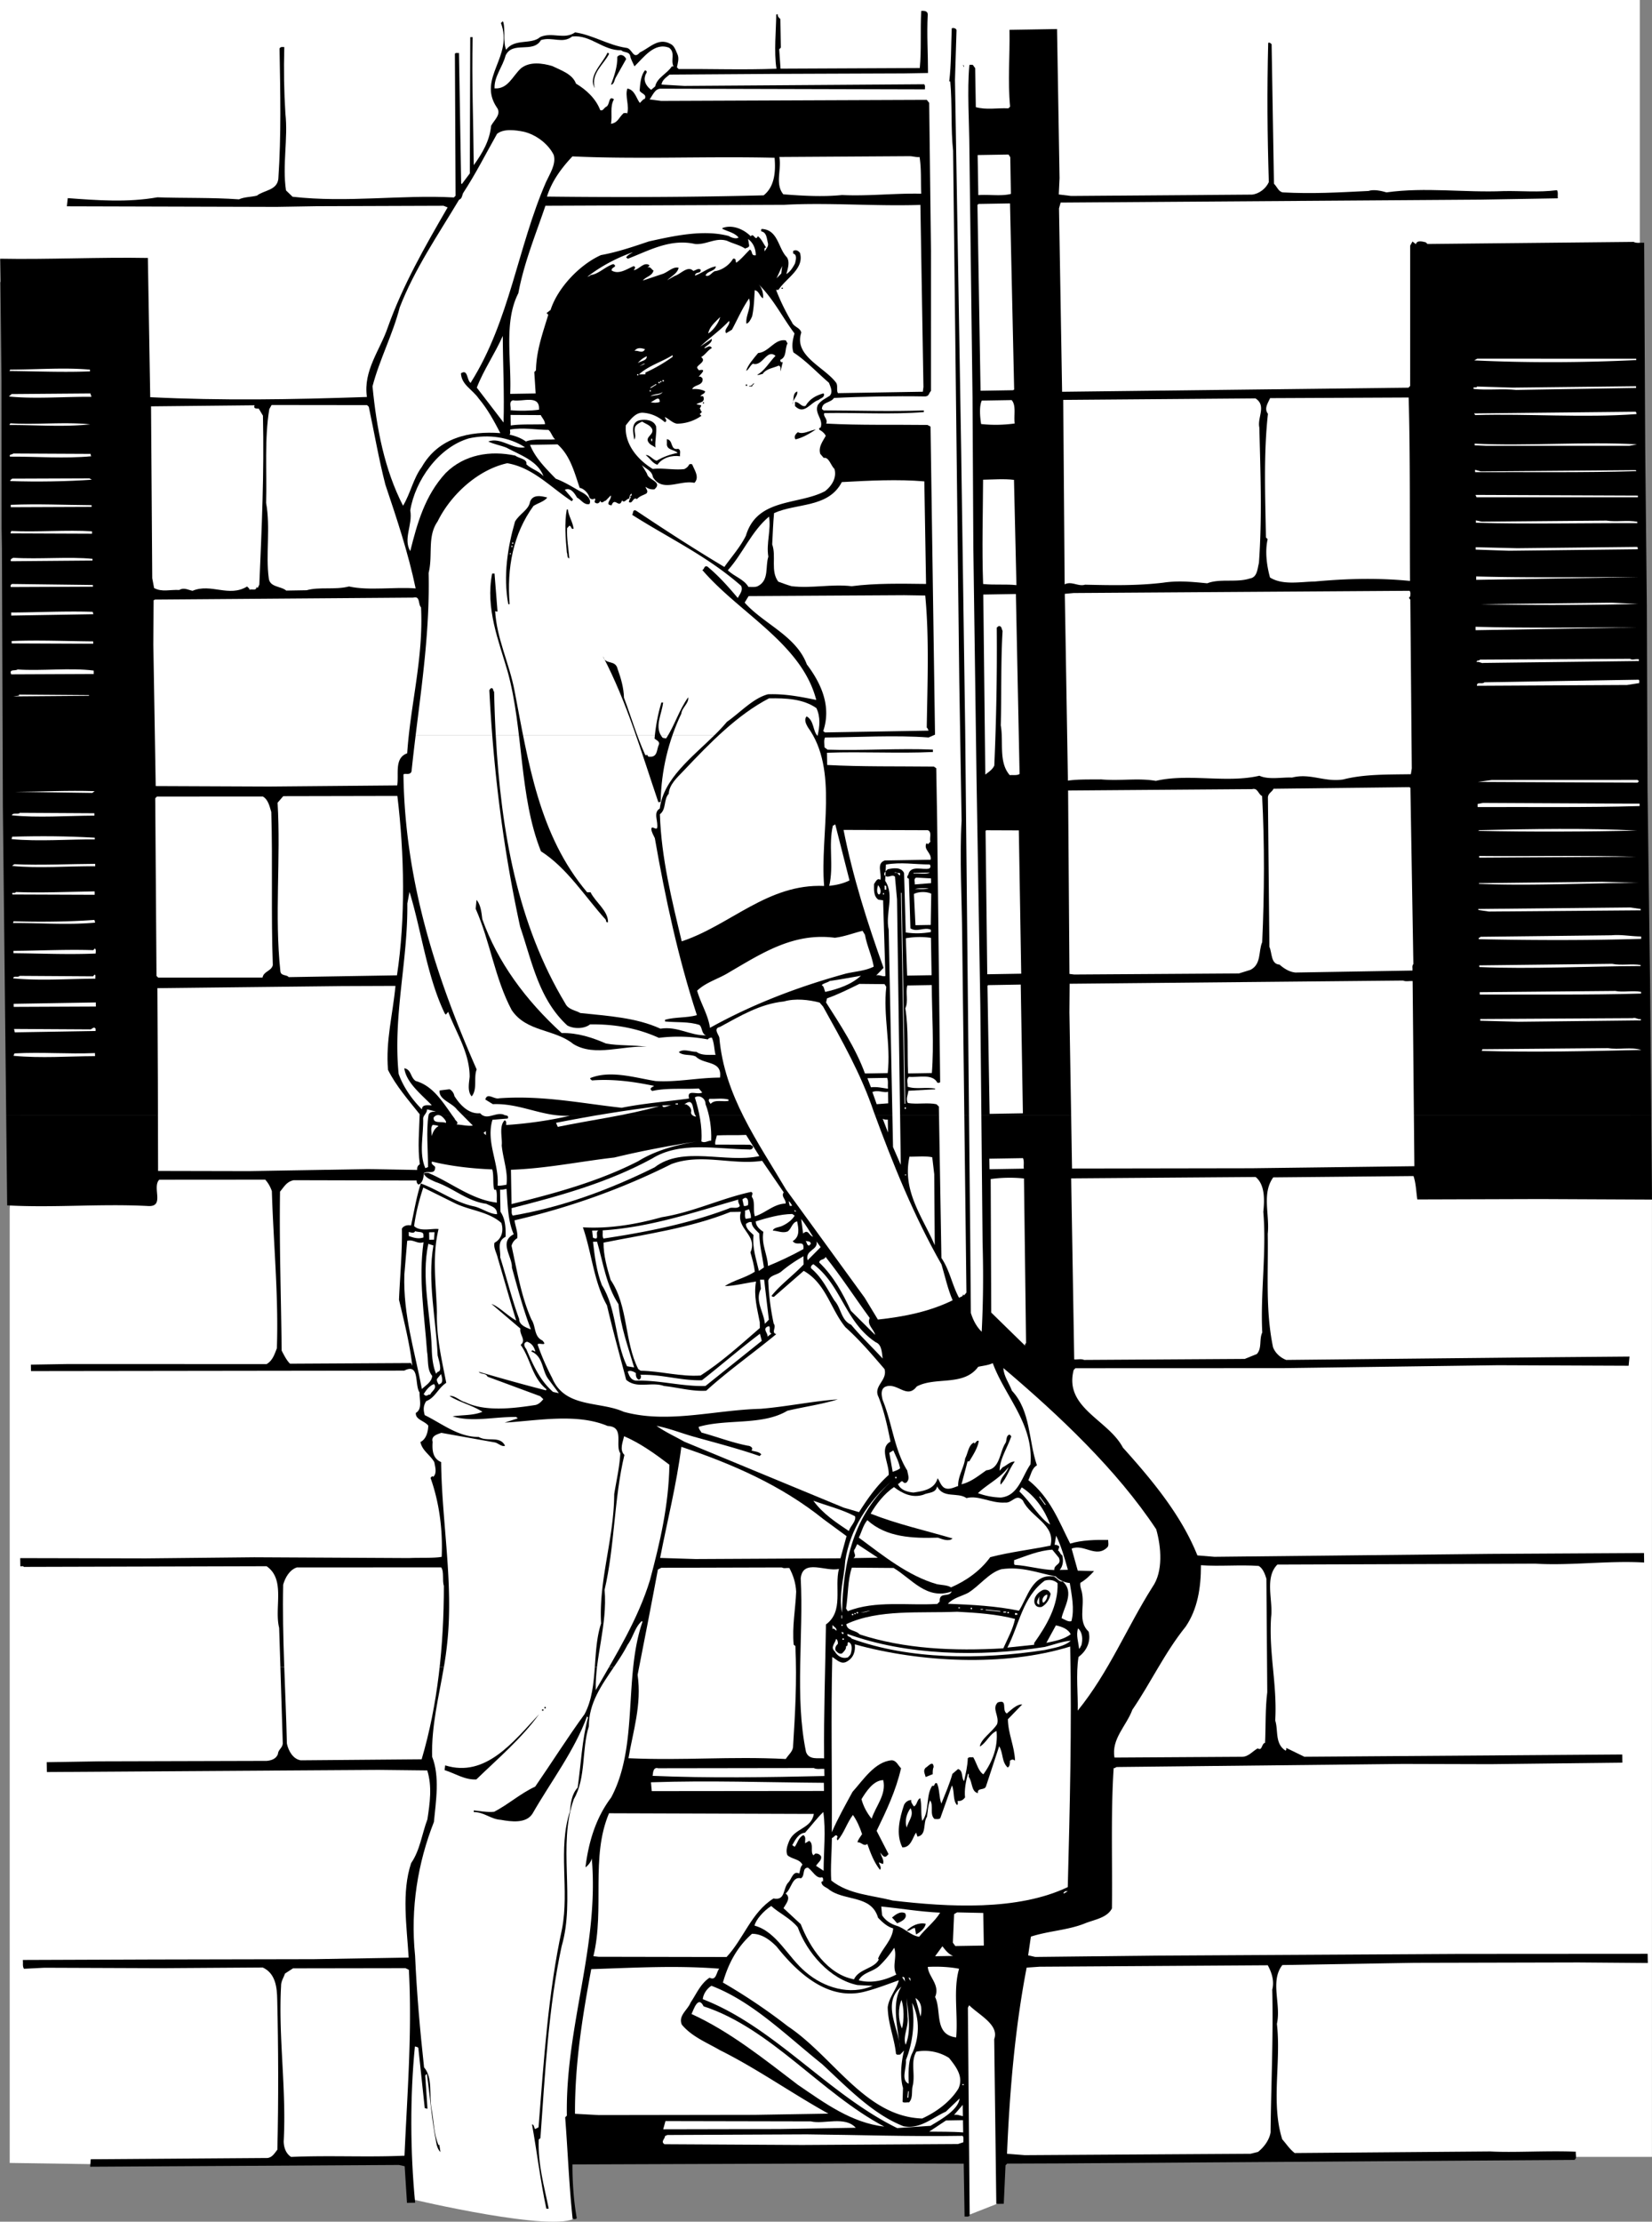
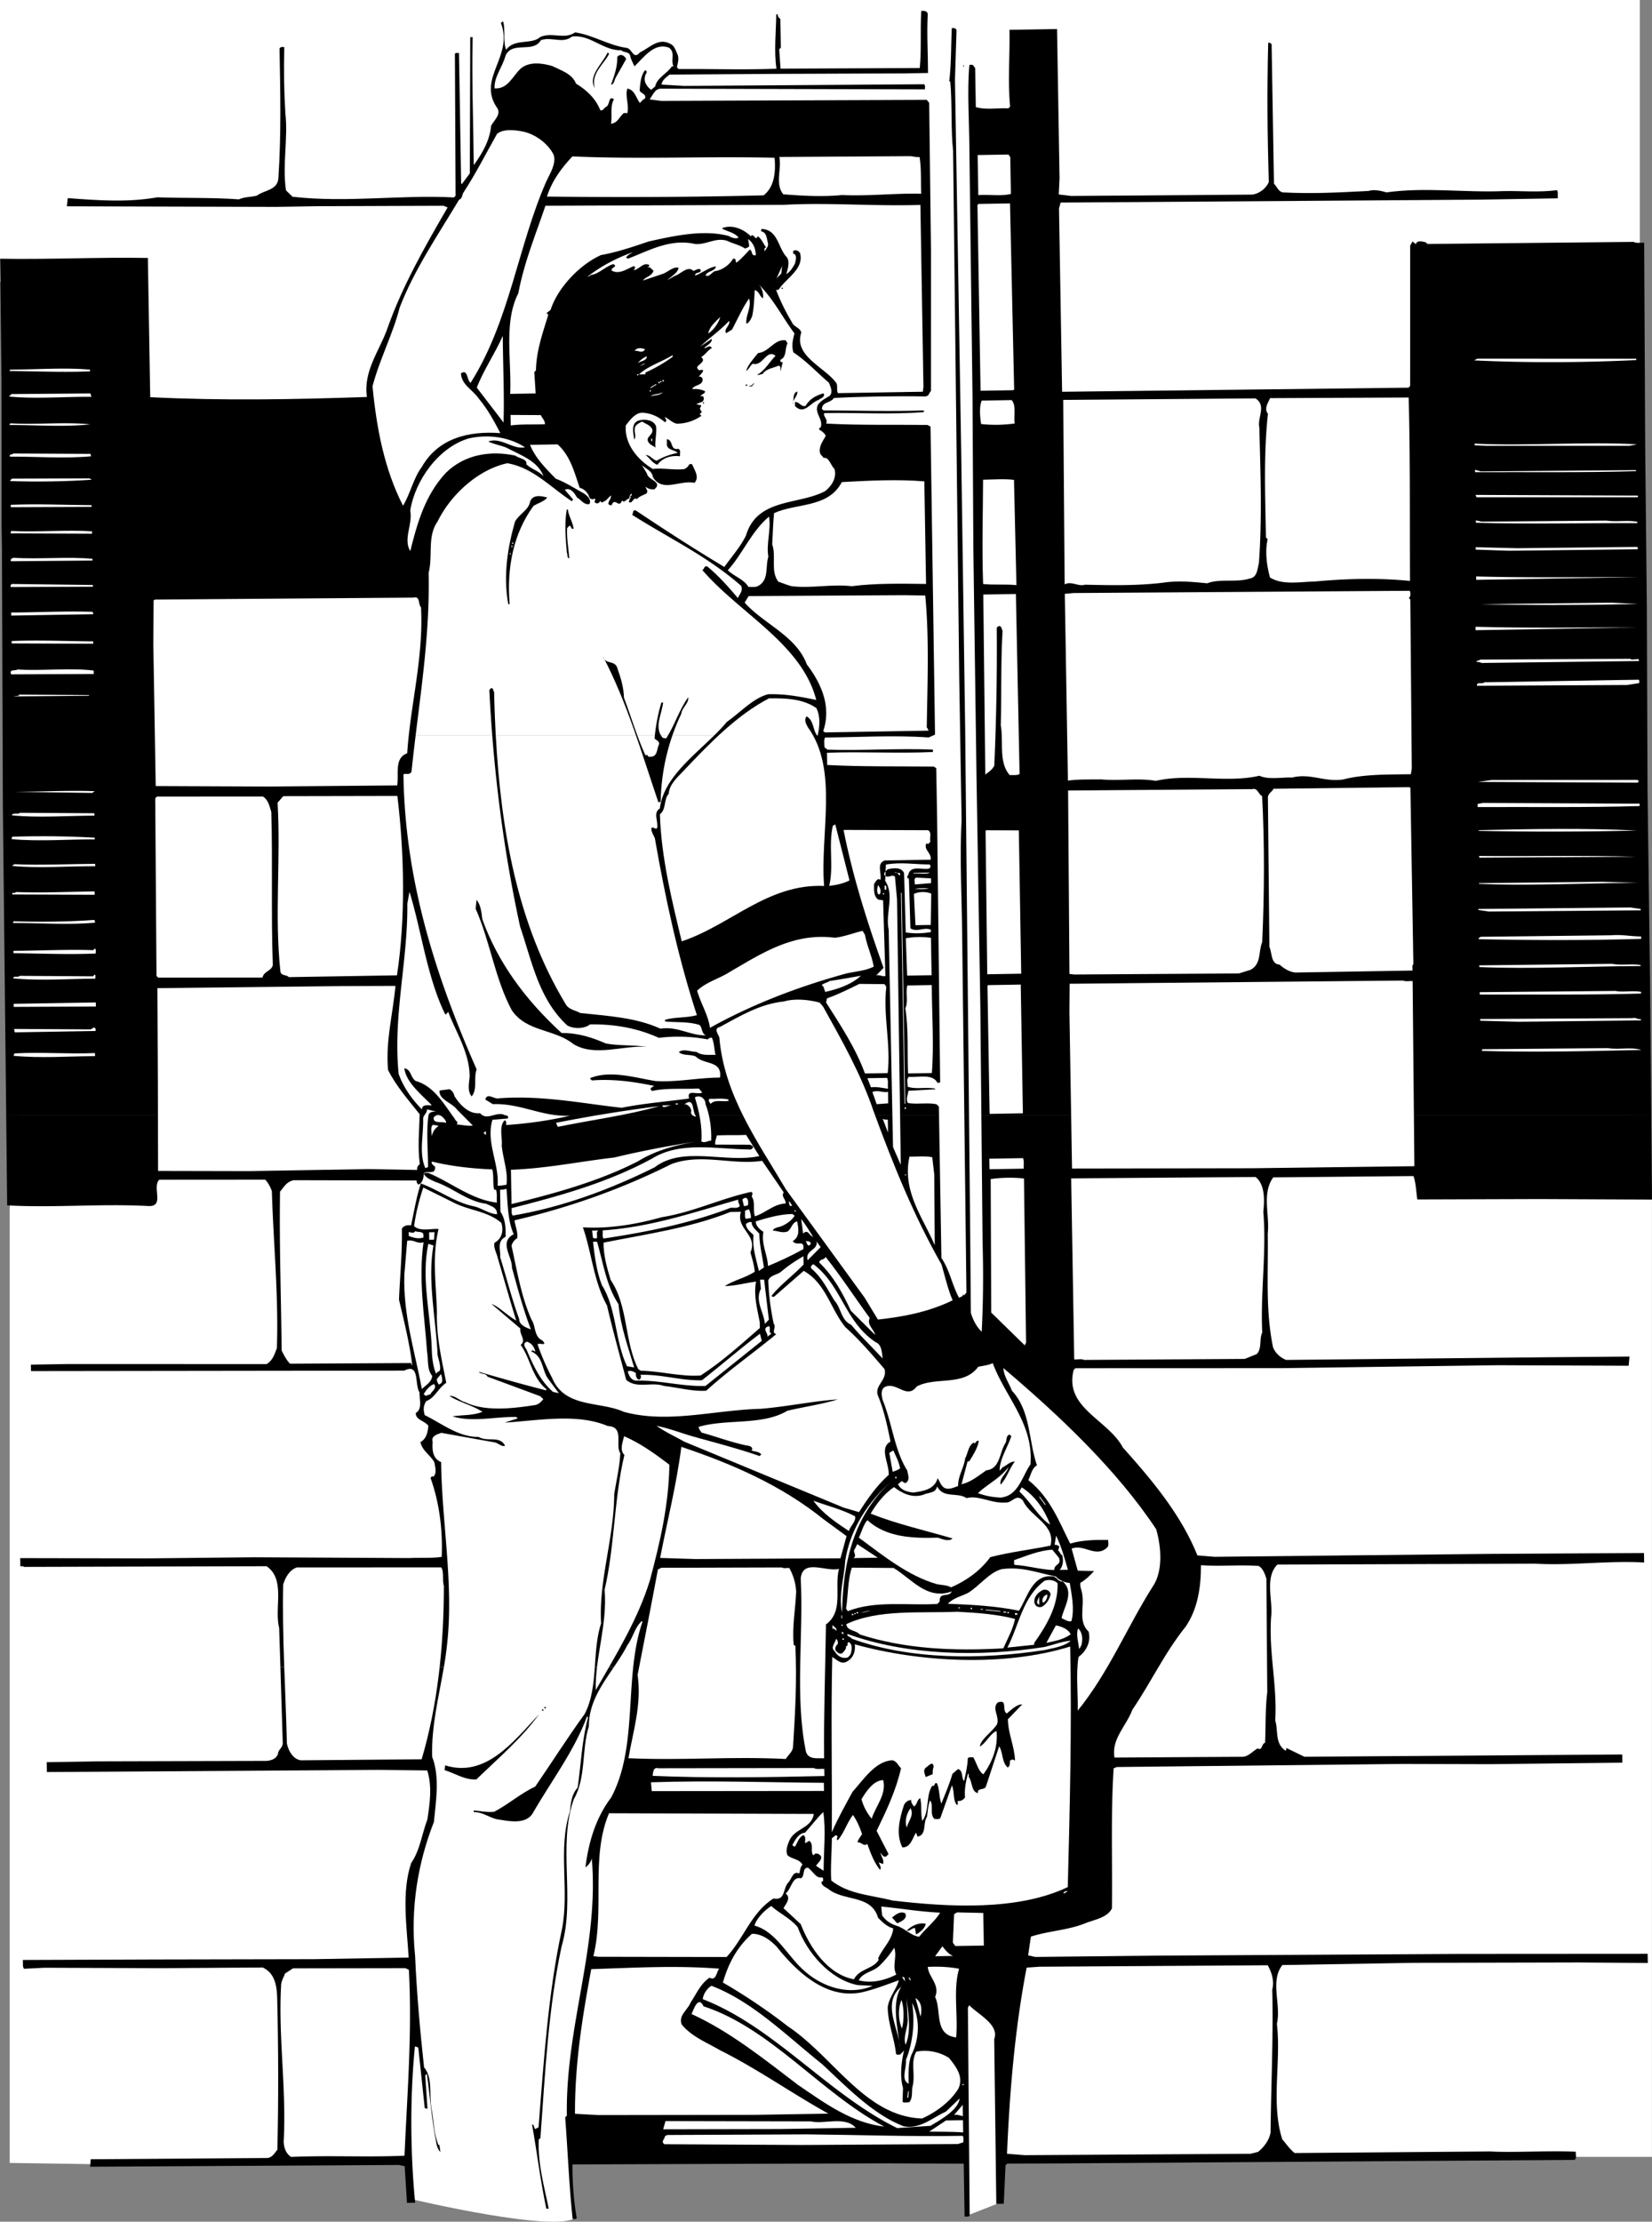
<svg xmlns="http://www.w3.org/2000/svg" width="340.512" height="457.861">
  <rect width="100%" height="100%" fill="#808080" stroke="none" />
  <path fill="#fff" d="m199.438 456.563 6.687-2.625.75-9.188 17.625.25 38.75-1 25.25 1 28.25-1 7.25.5h16.5v-198l-4.5-9v-47L338 54V0H0v58l11.5 17.5-2 108L2 249v196.75l17 .25h16.25l33-.5h15.5l1.25 7.75s29.5 7 33.75 3.75l-.813-3.938-.5-7.687 9.25-.813 38.063-.812 34.25.75.375 6 .063 6.063" />
  <path d="M1.277 229.79C1.016 205.546.59 166.233.59 166.233L.398 112.82l-.066-3.847-.023-30.594L.03 53.316c9.664.192 20.578-.343 30.45-.156l.484 28.695c14.781.73 29.129.493 44.664-.046-.793-5.45 2.707-9.637 4.308-14.356 3.079-8.664 7.704-16.723 12.329-24.71l-.844-.337-26.184.09-8.258.137-43.199-.117.184-1.684c6.168.457 12.336.914 18.476-.168 5.188.191 11.274.02 16.813.418 1.11-.508 2.441-.461 3.695-.762 1.453-1.144 4.113-1.05 4.422-3.433.617-9.184.406-17.79.25-26.891.207-.422.629-.289.977-.293-.125 4.902-.059 9.031.23 13.719.574 5.097-.664 10.652.125 15.816l1.352 1.309c11.222 1.281 22.394-.446 33.257.144l.344-.355-.14-29.262c.207-.285.558-.082.84-.156l.449 26.879.14.137 1.645-2.2.09-28.074.492-.008c-.2 9.106.148 17.43.23 26.387 1.778-2.477 3.278-5.023 3.575-8.11.609-1.199 2.269-2.417 1.125-3.867-3.954-6.027 3.535-10.421.902-17.308l.344-.356.14.137c.45 1.672-.074 4.063.586 5.73 1.711-2.41 5.235-.996 7.028-2.636 2.5-1.094 4.91.617 7.195-.961 3.719.566 6.765 2.617 10.484 3.184 1.332.046 1.446 2.636 2.887.933 1.945-.875 3.726-3.074 6.2-1.785.917.406 1.144 1.383 1.507 2.144.434.903.031 2.032-.094 2.735l.356.344c6.508-.04 13.304.195 20.16-.059-.547-3.492-.063-8.05-.047-11.2l.352-.007c-.133.422.218.695.503.973l.098 5.879-.344.355.278 3.984 28.703-.128c.355-3.786.082-7.493.293-11.766.7-.082 1.398.047 1.344.816-.211 4.067.058 7.77.058 11.97l-5.039.085-27.02.102-21.21.144c-.621.504-1.594 1.149-1.649 2.059l4.696.273 49.421-.34c.286.278.153.7.16 1.051l-54.402-.14c-1.261-.051-1.726 1.43-2.344 2.21l2.387.309 54.742-.215.5.621.371 30.446-.004 28.917c-.484.497-.332 1.055-1.171 1.137-6.164-.105-13.094.012-18.829.317-.68 1.062-2.437.742-2.48 2.28l.352.274c6.863.028 14.078.254 20.656.004l.004.352c-6.57.527-13.649.09-20.508.203-.34.707.79 1.176.387 2.164 7.074.371 13.722.191 20.867.281l.633.34.926 63.48-1.32.587c-6.942-.516-14.845-.036-21.356.004-.27.566-.117 1.332-.106 2.035l.64.476c7.145.23 14.974-.32 21.7-.011l.012.488c-7.207.332-14.496-.106-21.84.156l.039 2.52c7.008.374 14.426.25 21.988.331l.496.344.188 11.059.617 53.613c-.137.215-.348.149-.559.152-1.011-1.945-3.796-1.058-5.902-1.234-.55.5-.187 1.336-.246 2.035 1.691.606 3.852.008 5.68.399v.136l-5.524.305c-.058.84-.601 1.691-.097 2.524 1.824.316 4.195-.141 5.882.25l.5.48s.008.644.028 1.746H1.277m197.489.001c-.22-18.31-.438-36.622-.438-36.622-.058-7.77-.558-16.652-.121-24.012l-.48-28.765-1.274-109.332c-.492-4.473-.156-9.59-.586-14.274l-.21.004c.429-3.578.366-7.285.515-10.93.07-.14.84-.156.988.333l-.32 10.226 1.285 76.781.82 57.254s.485 48.864.79 79.336h-.97m3.516.001-.215-22.544-.777-46.402-.664-48.016-.168-30.941-.644-51.028c-.028-5.808-.485-12.172-.012-17.359-.004-.281.488-.078.699-.152l.5.691.137 8.047c2.25.594 4.273.14 6.722.238l.344-.355c-.512-5.453-.027-10.153-.125-15.82l9.8-.165.517 30.727-.157 3.363 2.528.309 37.308-.278c1.469-.164 2.852-1.238 3.457-2.578-.308-10.074-.379-18.617-.129-28.699.348-.148.493.133.703.266.16 9.379.325 19.386.485 28.765.64.621.937 1.668 1.848 1.79 6.097.32 11.203.023 17.636-.294 1.047-.367 2.59-.043 3.715.29 8.035-1.118 16.035.082 24.223-.266 3.636-.063 7.074.3 10.918-.184.289.485.09 1.118.168 1.676l-15.957.27-86.524.605-.332 1.195.637 37.797 71.394-.843.344-.36.004-28.914.477-.848.71.551c.196-.914 1.462-.515 2.024-.386l.356.343 42.488-.43c.637.34 1.473.118 2.176.172l.218 42.497.332 32.265.141 37.805.523 39.476.247 27.723H202.28M91.492 343.559c-1.039 6.12-2.586 12.078-2.422 18.48 1.61 4.035.785 9.16.367 13.438-3.292 8.386-4.886 17.722-3.878 27.578.34 7.765 1.027 15.457 1.851 23.004 1.86 2.136 1.008 5.722 1.543 8.515.465 2.512.442 5.242 1.457 7.535l.14-.14.235 1.535c-.5-.484-.793-1.317-.875-2.016-.918-4.605-1.277-9.43-1.918-14.11l-.344.356.465 6.852-.562-.129-1.328-12.441c-.211-.207-.493-.2-.703-.27-1.016 10.313-.965 21.723.05 32.207l-1.68.027-.48-7.554-1.191-.258-63.633.363.113-1.543 36.473-.258c.976-.156 1.383-.933 2-1.714.25-10.227.203-21.356-.027-30.875-.043-2.66-.372-5.454-2.98-6.668l-21.005.14-24.012-.09-4.199.211c-.355-.484-.16-1.187-.238-1.816l26.742-.098 33.25-.066 19.531-.328c-.39-6.504-1.488-13.485.512-19.469 1.848-2.691 2.211-5.988 3.352-9.02.504-3.367 1.008-6.738-.031-10.078l-10.083-.113-68.324.445-.031-2.03 10.566-.177 34.793-.093c.91-.086 1.887-.38 2.29-1.368.054-.98.89-1.207 1.011-2.187l-.492-15.777h33.695m35.039 0c-2.547 3.757-5.18 7.445-5.152 12.199-1.527 4.789-.524 10.582-3.11 15.035-3.34 9.508.348 20.578-2.5 30.285-2.73 12.649-3.414 26.172-4.378 39.559l-.348.289c-.191 5.18 1.144 9.64 2.059 14.246l-.489.008c-1.215-5.652-1.949-11.8-2.953-17.383.492.063.363.695.649.969l.695-.363c1.098-13.81 1.984-27.754 4.844-40.895 1.547-8.078-.907-16.508 1.625-24.18.18-1.824.363-3.578 1.597-4.93.692-4.84.887-9.886 2.14-14.456l-.214-.207c-2.61 7.117-7.406 13.355-11.219 20-1.293 2.12-4.449 1.687-6.558 1.3-2.031-.105-3.457-1.62-5.555-1.586l-.008-.351c1.191.12 2.879.441 4.207.281 2.914-1.52 5.465-3.805 8.453-5.184 3.418-4.957 6.621-10.05 10.18-14.94 1.535-2.9 1.863-6.278 2.11-9.696h3.925" />
  <path d="M262.367 343.559c.34 3.597.707 7.183.485 11.023.664 2.02-.133 4.762 2.132 6.195.207-.144.133-.355.13-.562l3.741 1.824 65.524-.465.027 1.68-27.23.316-17.992-.05-58.938.636c-.281.004-.418.29-.695.223-.617 9.183-.235 19.676-.36 28.922-1.015 1.976-3.672 2.3-5.617 3.101-3.476 1.391-7.465 1.528-11.086 2.707l-.566 3.86 1.476.328 24.22-.266 63.003-.355 38.992-.024.035 1.891-14.285-.113-33.812.078-27.227.457c-2.605 3.332-.215 8.055-1.129 12.129.903 7.894-1.265 16.332 1.102 23.785.855.965 1.5 2.004 2.566 2.828l40.32-.324c4.696.27 11.829-.2 17.641.055-.129.558.305 1.324-.32 1.683l-106.192.727-10.71.039-.344.355-.36 7.918-1.539.028-.43-33.95c1.075-2.957-3.163-4.984-5.156-6.984l-.27.496.212 25.2.152 17.64c-.273.355-.695.152-1.047.226-.058-3.64-.125-7.488-.18-10.918l-16.945-.066-63.703.227c-.012 3.64.266 7.554.883 11.046a.41.41 0 0 1-.176.172c-.199.098-.449-.004-.66.051-.746-6.918-1.004-13.984-1.543-20.976l.348-.356c-.313-18.476 6.695-34.906 5.133-53.012-.13.7-.817 1.551-1.301 1.84.617-5.05 2.07-10.113 5.289-14.37 4.222-7.895 3.578-17.704 4.555-26.895h131.847m-204.57 0c-.14-4.438-.258-8.082-.258-8.082-1.047-4.184 1.375-9.965-2.59-12.7l-50.054.137c-.145-.277-.422-.062-.704-.129l-.027-1.68 25.902.055 22.332-.23 31.926.164c2.028-.106 5.043.054 6.715-.25.258-5.676-.535-11.336-2.3-16.278l.343-.355.215.137c.824-.711.383-2.106.226-3.012-.863-1.527-2.488-2.34-2.867-4.152 1.18-.582 1.574-2.059 1.621-3.387-.855-1.04-2.68-1.219-2.562-2.621 1.387-.793.723-2.742.77-4.211-1.079-1.524.105-6.164-3.157-4.5l-76.937.098-.024-1.329 7.77-.128 40.816.015c1.246-.723 1.645-2.058 2.113-3.258.383-10.715-.71-21.62-1.03-32.394-.294-.836-.727-1.668-1.372-2.36l-21.844.016c-1.511 1.566 1.145 5.512-2.148 5.426-9.95-.531-19.453.398-29.195-.14 0 0-.086-7.813-.2-18.622h192.274l.496 29.469c1.719 2.492 2.191 5.566 3.637 8.203.277-.215.836-.227.828-.715l.21.207.481-.57-.437-36.594h.968c.137 13.809.239 23.84.239 23.84l.14 16.941c.446 1.461 1.168 2.852 2.239 3.883.312-6.238.359-11.906.18-18.348 0 0-.13-13.503-.25-26.316h138.073c.086 9.336.157 17.426.157 17.426l-23.032-.106-25.343.078c-.239-1.609-.266-3.289-.782-4.82l-28.91.274c-2.394 3.332-.71 7.574-1.133 11.64.133 8.121-.507 15.692 1.09 23.367.442 1.18 1.504 2.145 2.703 2.614l54.11-.555 16.66-.14-.18 1.894-26.883-.11-44.308.602-42.844.016-.348.355c-2.039 7.809 7.106 10.242 10.141 16.004 6.207 6.898 12.067 14.012 15.356 22.219l3.503.289 56.84-.602 31.711-.18.031 1.958c-7.289-.438-14.968.672-22.468.238l-53.133.187c-2.688 2.707-.856 7.438-1.29 10.805-.245 3.59.048 6.957.364 10.317H130.52c.343-3.223.886-6.375 1.91-9.336l-.14-.141c-1.45 1.285-1.767 3.32-2.93 4.883-.813 1.59-1.813 3.097-2.829 4.594h-3.926c.22-3.079.375-6.18 1.29-8.985-.5-9.023 2.652-17.406 2.707-26.648.441-2.809 1.097-5.48 1.257-8.422-1.148-1.735.957-5.477-2.613-5.63-6.348-2.69-14.512-1.085-21.226-.694l2.714-.883-.351-.278c-4.625-.058-9.016 1.133-13.098-.128 1.887-.313 4.34-.145 6.149-.946-2.125-1.363-4.723-1.949-6.778-3.246 1.117-.16 2.117 1.016 3.242 1.277 4.024 1.961 9.684 1.31 14.293.602.77-.086 1.32-.652 1.797-1.223l-.636-.617-10.852-4.02c-.434-.831-1.336-.398-1.836-1.019 4.29 1.258 9.215 2.645 13.856 3.828l.136-.21c-3.05-2.47-3.254-6.247-5.336-9.153 1.246-1.004-.312-2.098-.054-3.36l-5.965-5.081c1.547.535 3.332 2.465 5.097 3.414-1.257-4.04-2.523-8.567-3.785-12.817-.23-1.117-.945-2.156-.683-3.21 1.527-.794 1.918-2.551 1.402-4.083-2.703-2.406-6.625-2.55-9.8-4.175l-6.286-3.118c-.867 2.606-1.523 5.207-1.894 7.946 1.277 1.234 3.714.425 5.046.613-1.375 5.625-.511 11.14-.34 17.156-.124 5.184 1.004 9.785 1.922 14.531-1.73 1.149-2.257 3.047-4.136 3.782-.614.992-.602 1.758-.301 2.875 3.598 1.758 6.863 4.504 11.137 4.504 1.836 1.09 4.336-.352 5.422 1.8-.625.29-1.34-.468-2.043-.668l-11.094-1.984c-.766.293-2.16.598-1.79 1.852-.113 1.68-.015 3.43 1.75 4.171.137 12.317 2.587 24.95 1.255 37.293a68.661 68.661 0 0 1-.688 4.954H57.797" />
  <path fill="#fff" d="M128.059 10.36c.5.55 1.613.183 1.84 1.16.081.628.585 1.46.874 2.156 1.864-1.781 4.118-5.043 7.149-3.832 1.348 1.027.254 2.515.902 3.836l-.347.004c-1.024 1.558-3.043 2.293-3.43 4.12l-.828.712c-.852-.614-1.64-1.72-1.239-2.848-.008-.422.754-.922-.019-1.191-.895 1.066-1.008 2.75-1.121 4.218.43.696 1.48.676 1.078 1.664-.422.078-.691.57-1.035.86-.719-.899-1.027-2.715-2.57-2.969-.536 1.547.48 3.633-.055 5.18-.145-.278-.422-.063-.703-.125-1.035.925-1.157 1.976-2.621 2.21.32-1.753-.27-3.495.613-5.05-1.203-.89-.75 1.203-1.652 1.57-.418.215-.614.918-1.18.649-.879-2.297-2.8-4.153-4.992-5.45-.735-2.015-3.125-2.746-4.89-3.625-2.044-.597-4.638-.972-6.435.457-1.793 1.641-2.66 4.313-5.46 4.153-.114-2.45 1.675-4.442 2.265-6.758 1.418-3.106 5.664-.375 7.3-3.203 2.368-.742 4.423.836 6.427-.738 3.843-.415 6.281 2.906 10.129 2.84" />
  <path d="M125.55 11.102c-1.152 2.257-3.78 3.984-2.96 7.05-1.442-2.496 1.527-4.925 2.61-7.254.136-.074.21.067.35.204m1.41 4.804c-.339.496-.323 1.477-1.022 1.559.667-1.832 1.34-3.66 1.304-5.762.617-.71 1.465-.305 1.828.457l-2.11 3.746m71.728-2.039-.22-.484.216.137zm0 0" />
  <path fill="#fff" d="M114.14 31.945c.52 1.883-.777 3.793-1.59 5.559-5.862 13.469-7.5 28.617-15.48 41.281l.004.14c-.918-.402-.543-3-2.066-1.991.11 2.375 2.367 3.32 3.656 5.187 1.86 2.207 3.16 4.637 4.465 7.137-6.383-.453-12.73.914-16.2 6.992-1.777 2.41-2.288 5.36-3.855 7.977-3.836-7.497-5.445-15.872-6.293-24.61 1.45-5.555 4.164-10.64 5.61-16.265 3.02-7.825 7.87-14.907 12.23-22.188.625-.223.613-.852.817-1.344 2.593-3.965 4.695-8.129 7.007-12.23 1.38-1.145 3.907-.766 5.524-.442 2.46.59 5.012 2.438 6.172 4.797" />
  <path fill="#fff" d="M159.656 32.512c.254 2.797.028 5.953-2.254 7.742-14.554.383-29.886.43-44.66.258.996-3.168 2.914-5.793 5.25-8.282 13.035.622 27.863-.046 41.664.282m27.715-.324c.774-.012 1.406.257 2.176.175.39 2.582.219 4.828.336 7.555-5.324-.121-10.985.535-16.309.273-4.054.418-8.398.141-12.113-.148-1.785-2.14-.297-5.246-.828-7.688l26.738-.167m20.867.21.13 7.563c-2.024.523-4.481.074-6.72.25l-.136-8.258 6.367-.105.36.55m-46.602 9.812c8.953-.5 18.629.321 28.074.02l.629 37.516-.125.984-17.496.29c-.36-.622.043-1.54-.387-2.16-2.434-3.25-8.773-5.524-7.172-10.313-.23-1.047-1.562-1.164-1.93-2.14a42.22 42.22 0 0 1-3.261-6.665l.492-.008c1.637-2.476 5.387-4.363 4.422-7.637-.356-.414-.711-.617-1.2-.468-.347.074-.132.422-.199.633.914.195.516 1.46.387 2.023-.406.777-.953 1.695-1.785 2.2.262-1.052.8-2.462.082-3.5-1.781-1.79-1.774-5.641-5.137-5.798-.21.074-.137.285-.133.496 1.121.188 1.145 1.45 1.371 2.356.223.765-.402 1.195-.671 1.832.14.066-.293-.906.336-.848-.575-.758-.868-1.664-1.72-2.351-.538 1.199-.855-.825-1.468.027-1.426-1.445-3.754-2.461-5.77-1.727l-.136.145c1.129.61 2.531.797 3.39 1.832-.484.36-1.472.027-2.039-.316-5.203-1.383-11.27-.02-16.433 1.117-3.063 1.031-6.473 2.207-9.895 2.824-4.375 1.965-8.918 6.73-10.379 11.305l-.832.644.36.344c-1.13 3.73-2.47 7.394-2.54 11.457l-.343.355.281 4.407-5.25.086c.305-7.008-1.367-14.82 1.684-20.75 1.156-6.25 3.578-12.102 5.578-18.016l49.215-.195m47.403 38.062-.208.145-6.719.11-.64-38.282.207-.215 6.507-.11.852 38.352" />
  <path fill="#fff" d="M155.79 52.602c-1.048.156-.571-.762-1.212-1.172-.824.785-1.851 2.062-2.824 2.71-.215-.347.055-.913-.645-.831-.882 1.484-2.476 2.421-3.804 2.586-.625.289-1.168 1.277-1.875.87.402-.988 1.945-.804 2.136-1.855-1.394.16-2.847 1.375-4.308 1.89.055-.91 1.258-.3 1.172-1.21-.496-.41-1.047.16-1.535.238-1.141-1.172-2.583.672-3.836 1.043l-1.524.867c.824-.785 2.145-1.437 2.336-2.558-1.125-.266-2.086.804-3.2 1.242l-4.179 1.398c.688-.851 1.946-.941 2.207-2.066-.422-.203-.644-.899-1.199-.61.066-.21.414-.289.34-.496-1.13-.75-2.082.875-3.203 1.036.136-.356.55-.57-.012-.84-1.39.582-3.05 1.8-4.535.914-.223-.696 1.387-.723.328-1.336-1.672.52-3.047 2.082-4.652 2.25-.207.21-.418.285-.696.36 2.766-2.145 6.024-3.88 9.368-5.055-.485.355-.973.503-1.383 1.07l.355.277c4.38-1.683 8.75-4.207 13.88-3.035 2.382.172 4.179-1.398 6.57-.668 1.269.61 2.605.863 3.738 1.617.273-.215.765-.152.828-.644l-.23-1.328c1.062.754 1.574 2.004 1.593 3.336m4.281 4.758 1.149-2.54-.184 1.543zm-58.613 94.117c1.066 13.53 2.969 26.71 5.754 39.507 2.43 7.102 3.82 14.918 9.723 20.348 1.34.75 3.511.715 4.683-.219 5.18-.086 9.887.817 14.192 2.774a32.536 32.536 0 0 1 10.086.324c.203-.285.484-.36.832-.367.511 1.113.46 2.375.761 3.558-1.191-.05-2.867.188-3.933-.632-1.188.019-2.672-.727-3.637.058.922.824 2.453.379 3.516.922 1.707 1.723 5.472.75 4.972 4.328-4.55.008-8.875.988-13.289.711-4.281-.695-9.281-2.293-13.453-.613-.066.21.215.347.36.484 4.331-.351 8.683.274 12.757 1.117.145.137-1.32.442-.332 1.055 3-.68 6.649-.32 9.582-.512l.715.828c-1.039.579-3.234-.785-2.71 1.239-4.61.636-9.364.996-13.9 1.91-8.277-.91-16.284-2.598-25.234-1.957-1.047.297-2.472-1.29-2.867.258l1.555.953c5.668-.235 10.129 2.633 15.863 2.394-4.254.985-8.793 1.618-13.129 1.903-.008-.352.125-.774-.297-.977-1.242 1.211-.43 3.719-.613 5.192.258 2.726 1.352 5.507.977 8.105-.63.078-1.188.23-1.82.172.343-4.63-2.458-8.922-1.067-13.567l3.148-.261c.336-.778-.57-.551-.855-.824-1.828-.532-3.406 1.316-4.836-.27-2.375.246-4.23-1.82-5.309-3.555-.082-.558-.511-1.18-1.004-1.383l-2.027.247c-.246 1.894 2.492 2.476 3.567 3.93l3.277 3.304c-1.047.16-2.242-.172-3.363-.223.55-.5-.293-.765-.372-1.183-2.218-2.973-4.242-6.72-8.042-7.778-1.133-.75-.88-2.367-2.352-2.62.398 2.933 3.379 5.265 5.656 7.605-.347.148-2.035-.383-2.015.875-2.063-2.067-3.86-4.625-4.813-7.34-1.184-12.16 1.922-23.137 1.793-35.106l.45-2.386c2.44 7.87 3.581 17.441 7.28 25.082l.215.207.48-.57c1.684 4.382 4.411 8.468 4.423 13.367-.117 1.261-.508 3.02.418 4.054 1.238-1.492.355-3.855 1.027-5.547-8.297-18.835-14.79-38.68-15.09-60.726.063-.492 1.406.258 1.668-.73.258-2.5.55-4.985.852-7.465h15.777" />
  <path fill="#fff" d="M147.3 151.477c-4.695 4.632-10.527 8.972-11.304 15.152-1.457.863-.234 2.664-.562 4.07-.485.285-1.059-.613-1.188.16.082.7.442 1.25.73 1.875 2.169 12.426 4.825 24.704 8.665 36.473-2.09.594-4.477.356-6.567.95l.008.35c2.383.24 4.899-.015 7.082.72.637.48.38 1.812 1.367 2.148-3.359.055-5.843-1.934-9.406-1.383-5.008-2.297-10.824-2.62-16.508-3.222-1.058-.614-2.46-.66-3.109-1.98-9.785-16.235-13.246-35.388-14.324-55.313H147.3" />
  <path fill="#fff" d="M85.68 151.477c1.343-10.957 2.918-21.825 2.668-33.407.918-3.656-.336-7.484 1.851-10.605 2.778-5.645 8.434-10.711 14.363-12 5.262.89 8.833 4.89 13.293 7.828l.274-.355-1.715-2c1.32-.583 2.117.945 2.547 1.636.777.336 1.426 1.586 2.543 1.29.543-1.06-.875-2.087-1.723-2.493-1.695-.953-3.394-2.043-5.226-2.715-2.137-2.203-4.274-4.34-5.297-6.98l5.668-.098c2.629 2.336 3.457 5.754 4.562 8.957.985.195 1.84 1.23 1.992 1.996.215.278.497.414.848.336l.207-.14c.492.27-.41.703.367.972.422.133.696-.152.828-.504.293.766.774-.011 1.122-.02l1.035-1.066c.293.762-1.371 1.91.172 2.028.668-1.832 1.554.812 2.152-1.016.504.691.973-.437 1.535-.379-.074-.207.055-.91.473-.988-.059.633-.473 1.058-.602 1.691.781.547.82-1.133 1.672-.586.55-.64 1.316-.793 1.941-1.156.48-.496-.085-.906-.164-1.394.496.41 1.13.609 1.829.527 1.792-1.57-1.293-1.867-1.524-3.195a42.997 42.997 0 0 0-1.082-1.801c.926.824 2.121 1.226 2.285 2.48 1.942 3.258 5.61.54 8.559 1.188 1.101-1.137.027-2.59-.41-3.703-.145-.278-.422-.133-.633-.13-.274.497-.48.708-1.035.997-2.094.246-4.485-.274-6.508-.027-3.258-1.977-5.902-5.293-5.543-9.012.82-.992 1.914-2.621 3.457-2.578 1.754.11 3.234.789 4.582 1.953.625-.29.059-.7-.016-1.047.774.266 1.559 1.234 2.543 1.355 1.891-.03 3.559-.617 5.012-1.625l-.355-.343.484-.496c-.426-.133-.148-.418-.504-.692.207-.144.273-.426.34-.637l-.984-.195c.484-.496 1.746-.238 1.445-1.492-.145-.348-.422-.133-.633-.2.273-.425.902-.437.965-.995-.777-.407-1.692-.532-2.668-.446.402-.988 2.367-.672 2.133-2.207-.215-.207-.36-.484-.707-.34-.418.079 2.07-1.851-.024-1.328-.14-.207-.425-.414-.36-.695.407-.637 1.872-1.219.806-2.043.832-.434 1.375-1.422 2.21-1.855-.433-.766-1.05.015-1.542.023-.075-.277 1.734-1.008 1.507-1.914l-2.351 1.578c1.86-1.781 4.074-3.285 5.933-5.277.364.832-1.23 1.77-.59 2.527l1.18-.719c1.153-2.12 2.098-4.375 3.532-6.43.59 1.81-.782 3.512-.543 5.188.558-.148.894-.922 1.164-1.488.39-1.754.433-3.578.543-5.399.91.125 1 1.313 1.707 1.653.125-.914-.176-2.098-.887-2.856 3.129 3.098 4.871 6.778 7.379 10.098-.332 1.195-.656 2.601-.215 3.922 2.691 1.777 4.758 4.05 7.316 6.25.293.765.871 1.875.184 2.656-.832.574-1.805.941-2.488 1.934-.743 1.761 1.238 2.918.57 4.68-.145-.067-.211.074-.277.144-.07.14.074.277.144.348.352.132.992.683 1.207 1.171-.61 1.13-1.57 2.336-1.125 3.727l.711.828c1.05-.226 1.43 1.52 2.211 2.274.52 1.812-.57 3.511-1.953 4.585-5.484 2.891-13.98 1.352-16.3 9.165-1.15 2.328-2.938 4.32-4.442 6.445-6.153-3.68-12.168-7.57-18.188-11.598-.773-.34-.55.57-.824.852 7.5 4.777 15.473 8.492 22.438 14.61.503.898-.25 1.753-.66 2.53-1.926-2.28-3.926-4.554-6.266-6.476-.707-.27-.555.5-1.04.719 7.712 8.968 20.489 15.195 23.481 26.77-3.23-.65-6.39-1.294-9.96-1.165-3.067.82-5.68 3.734-8.446 5.672a39.15 39.15 0 0 1-2.54 2.723h-45.116c-.16-2.961-.27-5.938-.336-8.922-.282-.203-.086-.907-.711-.688l-.274.356c.157 3.101.352 6.187.594 9.254H85.68" />
  <path d="m161.086 59.512.281-.004-.004-.211-.281.008.004.207" />
  <path fill="#fff" d="M145.98 68.727c.254-1.403 1.43-2.332 2.461-3.403-.195.985-1.285 2.684-2.46 3.403M103.79 87.074l-5.513-7.187c1.41-3.664 3.735-6.992 5.356-10.66.023 5.601.344 12.175.156 17.847" />
  <path d="M162.324 70.766c-.61 1.129-.093 2.8-1.484 3.382.004.211.008.422.219.489l.28-.004-.456 1.894c-.078-.418.191-.98-.371-1.183-1.114.511-2.582.605-3.332 1.738-.418.008-.696.289-1.118.156 1.458-.722 2.477-2.558 3.786-3.914-1.844-1.508-2.621 2.285-4.664 1.621-.622.43-.82 1.203-1.375 1.492.261-1.125 1.566-2.617 2.46-3.683 2.235-.176 3.38-2.996 5.696-2.613l.36.625" />
  <path fill="#fff" d="M132.941 71.957c-.472 1.059-1.609.098-2.164.387.614-.922 1.672-.52 2.164-.387m5.696 1.583a32.215 32.215 0 0 1-5.614 3.245l.004.352-1.328.02c2.067-1.852 4.649-2.528 6.934-3.966l.004.348m-7.187 1.313c.41-.567 1.171-1.141 1.866-1.43.016.976-1.246.93-1.867 1.43M18.547 76.184l.004.347c-5.387.23-11.063-.023-16.594-.07l.137-.285c5.742-.024 11.402-.469 16.453.008m113.262-.707.832-.504.351-.008zm205.457-1.27c-11.121.535-22.461.586-33.395.066l.625-.359 32.766.012.004.281m-205.914 3.164h.21l-.004-.281-.21.004.004.277m5.203 1.246.277-.004-.004-.281-.281.004.008.281m-.489.149.278-.004v-.211l-.281.004.004.21M18.848 81.777c-5.461-.047-11.75.477-17.012-.066l.55-.5 16.243-.129.219.695m116.871-2.797.281-.004-.008-.28-.277.003.004.281m-.489.149.075.14-1.18.72-.07-.141 1.175-.72" />
  <path d="m155.05 79.496.005.14-.633.012v-.14c.422.133.695-.293.969-.578.074.28-.203.355-.34.566m-1.328.024.277-.004-.004-.282-.281.004.008.282" />
  <path fill="#fff" d="m133.926 80.691.21-.004-.003-.28-.211.003.004.281m2.664.094c-.477.778-1.672.59-2.504.883.617-.57 1.812-.309 2.504-.883" />
  <path d="M164.313 80.672c.222.906-.954 1.625-.938 2.676.336-.914-.105-2.239.938-2.676m5.539.538c.082.767-.758.852-1.102 1.208-1.742.52-2.957 3.2-4.879 1.273l-.012-.84c.907-.085 1.278 1.098 2.18.801.887-1.484 2.137-2.132 3.672-2.582l.14.14" />
-   <path fill="#fff" d="M52.484 83.523c-.406.778.641.692.852.688l.863 1.453c.27 11.828-.242 23.11-.746 34.809l-.34.707-.215-.207c-.12.914-1.043.297-1.457.586-.008-.352-.359-.485-.504-.692-3.742 2.301-7.433-.719-11.253.887-.985-.192-1.766-.742-2.735-.164-1.894-.11-3.562.48-5.187-.403l-.383-2.027-.246-35.418 21.351-.219m58.614.911c-1.676.238-4.196.28-5.88.097.204-.492-.452-1.812.524-2.039 1.899.39 5.582-1.281 5.356 1.942m-35.086-.606c1.14 5.375 2.07 10.82 3.418 16.047 2.36 7.031 4.718 14.063 6.242 21.39-4.277-.35-9.656.512-13.73-.402-2.93.75-6.09.031-8.739.778l-4.2.07c-1.136-.961-3.44-.645-3.612-2.602-.641-4.75.382-10.437-.54-15.46.169-6.657-.363-13.157.657-19.337l.476-.847 19.672.023.356.34m59.98-1c-.554.219-1.324.23-1.887.031.489-.008 1.864-1.574 1.887-.03m201.227-3.231.004.351-24.707.41c-2.805-.3-5.95.102-8.754-.203-.29-.625.558-.078.691-.5l7.356.227 25.41-.285" />
  <path d="m144.89 83.168.212-.004-.004-.281-.211.004.004.281" />
  <path fill="#fff" d="M208.516 82.453c1 1.102.406 3.211.64 4.82a28.51 28.51 0 0 1-6.926.114c-.238-1.465-.414-3.633.13-4.832l6.156-.102m50.261-.351c2.336 1.5.348 3.914.801 6.007.23 9.446.59 18.543-.09 27.934-.332 1.195-.3 2.945-1.91 3.184-2.715.886-6.16-.04-8.734.984-3.156-.297-5.89-.602-9.102-.125-5.379.648-10.844.531-16.097.41-1.391.442-2.743-.797-4.2-.07l-.289-38.012 39.621-.312m31.575-.18c.336 11.824.214 25.621.28 37.8-6.663-.66-13.1-.48-19.6.118-3.009.05-6.637.812-9.255-.824-.672-2.438-1.07-5.371-.484-7.903l-.356-.343c-.144-8.61-.5-17.286.415-25.493-.86-1.105.03-2.242.437-3.226l28.563-.13M18.594 87.453c-5.59.582-11.059.113-16.66.137l.207-.352c5.394.328 11.195-.328 16.453.215m92.871-1.906c.293.625.86 1.105.87 1.875-2.308.11-4.76-.059-7.065.258l-.036-2.168 6.23.035" />
  <path d="M135.238 87.879c.164 1.539-.3 3.016-.136 4.344-.426-.344-.989-.473-1.348-.957-1-1.243 1.164-1.63.652-2.883-.433-.832-1.347-1.028-2.054-1.504-.555.289-1.461.652-1.516 1.426-.125.91.375 1.53-.102 2.312-.164-1.328-.832-3.558 1.121-4.012 1.118-.226 2.872-.117 3.383 1.274" />
-   <path fill="#fff" d="M114.422 90.54c-1.82.17-4.484-.204-6.016.448-1.062-.75-2.191-1.152-3.383-1.414.274-.285.055-.699.122-1.05 2.652-.465 5.25.05 7.914.078.636.546.722 1.386 1.363 1.937m222.672-5.687c.21.066.215.277.219.484-11.188.816-22.125-.117-33.25.207l-.215-.348 33.246-.343" />
-   <path d="M168.152 88.52c-1.312.863-2.632 1.652-4.168 2.03-.425-.484-.015-1.12.47-1.48 1.128.543 2.44-.39 3.698-.55" />
  <path fill="#fff" d="M108.215 92.184c-2.512.53-4.938-2.16-7.578-1.204 1.058.543 2.531.797 3.73 1.266 2.754 1.496 6.485 2.692 7.66 5.895-1.07-1.172-2.476-1.43-3.543-2.461.262-1.125-1.488-1.168-2.27-1.785-5.128-1.102-10.503-.243-14.362 3.601-4.262 4.625-5.848 10.32-7.29 16.086-1.515-2.566.54-5.398 0-8.402 1.016-6.176 5.801-12.977 12.07-14.832 4.048-.91 8.329-.282 11.583 1.836m26.015-1.766.211-.004.008.488-.21.004-.009-.488" />
  <path d="M139.797 92.492c.633.274.297.977.375 1.535-1.684-.25-3.637.274-4.66 1.758-1.059-.332-1.492-1.305-2.414-1.988.765-.152 1.414.957 2.257 1.152 1.317-.793 2.782-1.308 4.317-1.613-.574-.691-2.39-.52-2.207-1.992l-.012-.84c1.402.183.598 2.367 2.344 1.988" />
  <path fill="#fff" d="M18.695 93.54c.004.14-.062.355.149.487-5.59.516-11.2.051-16.801.075-.219-.559.484-.36.691-.641l15.961.078m318.723-1.973-1.535.305-29.543.004-2.383-.098-.008-.351c10.723.52 22.746-.45 33.469.14M18.926 98.86c-5.106.363-11.266.468-16.797.28-.078-.35.207-.214.34-.495l15.96-.06.497.274m318.23-1.969.145.208c-11.125.328-22.121.16-33.25.207l-.012-.489 1.2.329 31.917-.254m-146.633 2.316.356 21.137c-5.04-.059-10.434-.176-15.324.465-4.14-.489-8.254.488-12.39 0-.919-.266-1.833-.602-2.747-.938-1.648-2.21-.367-5.172-1.25-7.68.105-2.171.203-4.62.383-6.445 4.652-2.11 11.183-1.027 13.965-6.394 5.593-.305 11.543-.614 17.007-.145m18.481-.312.504 21.695c-2.176-.242-4.485.008-6.867-.235-.262-7.277-.035-14.77-.008-21.492 2.097-.035 4.336-.215 6.37.031M18.875 104.11l.004.35-16.66.067-.008-.488c5.875-.238 10.71.031 16.664.07" />
  <path d="M112.8 102.535c-.546.781-1.94 1.156-2.84 1.73-4.175 5.743-5.526 12.762-4.913 20.247l-.281.004c-1.078-5.864-.125-11.762 1.394-17.035.887-1.555 2.832-2.43 3.086-4.043.531-1.621 2.36-1.23 3.555-.903m17.078-.145.281-.003-.004-.211-.277.008v.207m-12.836 2.597c.16 1.395 1.023 2.57 1.184 3.969-.555.219-.356-.484-.848-.617l-.484.5c-.102 2.172.28 4.125.457 6.223-.563-.06-.297-.836-.512-1.18-.258-2.867-.524-6.153-.008-8.895h.21" />
  <path fill="#fff" d="M337.602 102.484c-11.133-.023-22.196.024-33.254-.004l-.22-.484 33.466.137.008.351m-179.09 3.981c.465 2.722-.61 5.469-.14 8.262-.669 2.043.218 4.828-2.142 6.054-.554.29-1.328.164-1.957.176-.933-1.598-2.906-2.121-4.257-3.43 3.093-3.414 4.836-7.992 8.496-11.062M18.965 109.5l.008.488-16.805-.066.133-.492c5.465.258 11.617-.266 16.664.07m312.137-2.215c2.035.317 4.336-.144 6.375.242l.004.282c-11.063-.028-22.262.23-33.258-.075l-.008-.492 1.195.262 25.691-.219M105.54 112.04l.276-.005-.004-.21-.277.003.004.211m-.129.703.211-.004-.008-.277h-.207l.004.281m-86.351 2.426.007.352-16.8.14c-.22-.347.129-.562.476-.707 5.399.328 11.477-.266 16.317.215m86.027-.949.21-.004-.007-.211-.207.004.004.21m232.336-1.508c.21.063.144.349.148.485l-26.53.305-6.864-.234-.008-.493 8.547.207 24.707-.27" />
-   <path d="M102.55 126.023c-.14 0-.347.075-.491-.132.304 5.664 2.914 10.8 3.984 16.386 2.84 14.793 5.05 29.88 14.98 41.614l.7-.012c1.015 2.082 3.632 3.789 3.605 6.172-.488.148-.355-.344-.5-.555-4.207-4.617-7.879-10.578-13.328-14.058-4.531-11.333-3.57-25.07-6.852-36.989-1.855-6.41-4.628-13.086-3.207-20.25l.489-.008.62 7.832" />
  <path fill="#fff" d="m19.156 120.906-16.941.074c-.078-.347-.008-.488.27-.632l16.663.21.008.348m318.371-1.968-33.246.558-.011-.7c10.996.306 22.195.118 33.257.141M85.21 123.16c1.466-.375.935 1.387 1.575 2.004.524 10.426-2.183 19.992-2.855 30.082-2.715.957-1.68 4.3-2.063 6.617l-26.387.23-23.386-.097-.489-29.184.06-9.101.276-.149 53.27-.402m105.499-.433c.845 8.738.446 18.265.313 27.226.215.137.29.418.364.625l-21.348.36-.355-.278c1.734-5.137-.446-9.863-3.38-13.734-2.199-5.914-8.89-8.32-12.816-12.738l.817-1.344 32.062-.184 4.344.067m19.445 36.777c-.554.36-1.328.164-2.023.246-2.356-2.691-1.238-6.84-1.856-10.262.176-6.234-.008-13.09.375-19.468-.214-.344-.156-1.118-.855-.965l-.344.285a539.676 539.676 0 0 1-.508 28.433c-.406.848-1.097 1.278-1.855 1.852l-.414-37.098 6.719-.113.761 37.09m80.371-37.75c.285.277.153.77.157 1.117l-.274.356.285.347.305 34.79-.191 1.19c-4.547.079-9.59-.046-13.914 1.075-3.84.625-6.813-1.356-10.579-.383-2.03-.105-4.82.5-6.726-.379-6.766 1.586-14.57-.523-21.336 1.059-3.79-.637-7.207.05-11.277-.301-2.098.035-4.692-.063-6.856.254l-.644-38.496 1.82-.168 69.23-.461M19.25 126.578l-16.938.281-.011-.629c5.18-.015 11.265-.328 16.8-.14l.149.488m318.367-2.109c-10.496.246-21.695.293-32.414.05l27.02-.312 5.394.262M19.21 132.668l-16.804-.07-.008-.489c5.457-.23 11.204.024 16.805.07l.008.489" />
  <path d="M127.324 137.93c.66 1.808 1.254 3.898 1.29 5.86 1.464 3.894 2.652 8.007 4.398 11.827l.488-.008c-.063.418.426.34.637.34 1.398-.023 1.234-1.562 1.64-2.41.336-.703-.437-.973-.863-1.317.238-2.593.688-5.05 1.414-7.445l.352-.004c-.239 2.383-1.946 5.145-.086 7.281l.703.13c1.773-2.692 2.633-5.786 4.547-8.477.23 1.187-1.297 2.12-1.414 3.383-2.64 5.507-4.145 11.761-4.246 18.066-.137.21-.348.144-.489.148-3.46-10.164-6.437-20.546-11.425-30.054.52 1.883 2.601.586 3.054 2.68" />
  <path fill="#fff" d="m19.305 138.195.011.703-17.011.075c-.512-1.184.898-.645 1.312-1.004 4.906.34 10.848-.39 15.688.226m316.683-2.429c.426.343 1.047-.02 1.82.109l.009.352-32.059.394c-.348.149-.848-.336-1.402-.183-.008-.493.554-.153.691-.504l30.941-.168M2.73 143.516l1.188-.16-.004-.211 14.426.109v.14l-15.61.122m335.008-3.438c.285.133.078.488.153.695l-2.512.395-30.734.164-.208.004c-.085-.98 1.114-.23 1.528-.727l31.773-.53m-169.465 5.847c.872 1.804.696 3.84.239 5.734-1-1.031-.684-3.137-2.239-4.02-.62.637-.113 1.61.247 2.235 6.378 8.785 2.464 21.871 3.347 32.707-11.629-.504-19.328 8.098-29.351 11.414-2.036-8.508-4.207-17.152-4.5-26.18 1.382-1.07.718-3.02 1.82-4.23.11-1.89 1.695-3.316 3.07-4.742 5.504-5.832 11.078-11.528 17.602-14.926 3.5-.059 7.004.094 9.765 2.008M19.512 163.047l-.485.36-15.968-.223c5.46-.024 11.058-.325 16.453-.137m34.672 1.101c1.132.68 1.363 2.008 1.734 3.192.309 10.215-.066 21.14.316 31.566-.328 1.266-1.867 1.223-2.125 2.559l-21.496.008-.355-.344-.262-36.61.344-.355 21.844-.015m27.722-.118c1.461 12.09 1.684 25.317-.082 36.969l-22.328.371c-.36-.55-1.543-.183-1.7-1.16-1.241-11.531.102-23.176-.581-34.785l1.168-1.348 23.523-.047m255.617-3.297c.145.137.215.278.356.204l-.344.355-32.906-.148 2.863-.399 30.031-.012m-79.425 1.891c1.183-.3 1.207 1.027 2.05 1.434.516 9.793.477 20.015.016 30.105-.809 1.902-.133 4.55-2.426 5.711l-2.367.738-33.95.219-.984-.121-.28-37.8 37.94-.286m32.618-.27.61 36.329c-.345.355-.126.91-.188 1.332l-24.149.406c-1.261-.121-2.394-.871-3.246-1.629-1.82-.11-1.508-2.356-2.094-3.676l-.304-30.867c.125-.844.824-.996 1.16-1.7l28-.327.21.132M19.453 168.09c-5.668.023-11.754.476-17.012-.067.2-.632 1.258-.09 1.672-.515l15.332.09.008.492m318.512-1.973c-11.195.328-22.05.16-33.39.207l-.012-.629 1.117-.226 32.277.16.008.488m-318.434 6.52.004.351c-4.898-.058-11.613.477-17.152-.062l.133-.492c6.015-.172 11.27-.121 17.015.203m155.571 8.808c-1.32.653-2.715.957-4.184 1.121.98-4.078-.211-8.398.77-12.476.285.137.277-.285.488-.149l2.926 11.504m16.136-10.351c.914.336.309 1.605.532 2.37l-.485.5c-.14-.07-.21-.206-.351-.136-.606 1.344 1.152 1.942.894 3.348l-9.445.156c-1.813.59-.586 2.672-.914 4.008-.64-.55-1.043.508-1.317.86.016.98-.168 2.452.895 3.206l.98.125.473 15.602c-.555.222-1.195-.328-1.89-.106l1.511-1.566c-3.305-9.188-6.332-18.727-8.246-28.426l17.363.059m19.258 29.57-7 .117-.351-29.535.136-.144 6.723.027.492 29.535m126.926-29.496c-9.938.234-21.98.297-32.766.059l.278-.145c10.918-.254 22.046-.441 32.488.086m-317.801 6.859.008.493c-5.531-.051-11.613.472-17.152-.067l.484-.355c5.465.257 11.34-.051 16.66-.07" />
  <path fill="#fff" d="M191.637 178.156c.215.278.218.63-.125.844-1.395.305-3.512-.64-4.188.91.008.418-.754.922.02 1.192l.312 10.214c1.348.887 2.797-.328 4.207.282l.008.488c-1.816.312-3.355.336-5.18.086l-.343-12.246c-.582-1.32-2.328-1.012-3.375-.781-.344.355-1.035.855-.54 1.335.712.551 1.395-.37 2.036.18l.426 4.684.777 54.734-1.602-3.684-.89-44.792c-.754-3.348 1.281-7.094-.727-10.07l.153-3.36c3.21-.547 5.808-.031 9.03-.016m145.664-1.597-32.41.195-.007-.352c10.78.102 21.91-.156 32.418.157" />
  <path fill="#fff" d="M185.516 180.43c-.426-.203-.649-.899-1.203-.61l1.195.121.008.489m6.148-.59c-.691.43-2.379.11-3.355.195l-.004-.14 3.359-.055M19.508 183.7l.012.698-16.946-.062c-.289-.625.559-.082.692-.504 4.902.2 11.062-.047 16.242-.133m172.402-1.695-3.355.266c.062-.493-.301-1.254.328-1.407l3.012.16.015.98m-10.531 2.207-.211.145c-.563-.27-.371-1.394-.172-1.957.36.485.719 1.176.383 1.813m1.305-1.351.008.488-.348.008-.016-.84c.207-.074.422.133.356.344m8.754.203c-.903.292-1.958.101-2.868.187.836-.293 1.89-.172 2.868-.188" />
  <path d="M99.414 189.434c3.156 8.84 8.89 16.652 16.356 23.46 3.359-.058 6.316.942 9.136 2.157 2.739.512 5.672.254 8.41.699-4.765-.41-10.675 2.14-15.129-.586-3.906-3.156-9.632-2.43-12.718-7-3.473-6.523-4.438-14.137-7.422-20.879l.18-1.82c.855.965 1.023 2.57 1.187 3.969" />
  <path fill="#fff" d="M182.004 184.059h.21l.005.277-.211.004-.004-.281m3.711-.063h.14l.727 43.465h-.14l-.727-43.465m6.235.18-.106 6.441-3.149.051-.316-6.434c.973-.507 2.582-.535 3.57-.058m145.789-2.235c-9.937.028-22.39.657-32.898.204l-.004-.141 25.34-.285 7.562.222m-318.273 7.641.148.559c-5.8.515-11.062.043-16.941.074l.133-.356c5.675.188 11.836.082 16.66-.277m318.715-2.254.004.277-31.29.247-2.175-.317-.004-.207 31.289-.316 2.176.316m-159.883 5.336c.387 2.234 1.402 4.246 1.793 6.55-1.738.872-3.766.974-5.719 1.427-9.758 2.683-19.219 6.273-28.027 11.18-.395-2.723-1.903-5.008-2.649-7.657 1.86-1.781 4.508-2.453 6.657-3.82 6.586-3.824 13.164-8.203 21.726-7.086 2.024-.242 3.832-.973 5.715-1.426l.504.832M19.563 195.46c.285.274.152.7.156 1.048-5.735.238-11.27-.02-16.942-.067l-.007-.488c5.039-.015 11.054-.324 16.449-.137l.344-.355m172.457 5.516-5.04.082-.27-7.696a16.022 16.022 0 0 1 5.18-.086l.13 7.7m140.16-8.231c2.168-.176 3.855.219 6.093.25l.012.488c-11.058.329-21.98.301-33.465.07-.148-.417.207-.21.34-.495l27.02-.313m-312.668 8.106c.281.066.082.558.156.84-5.672.023-11.336.468-16.945-.067.058-.633.98-.09 1.32-.516l15.125.098.344-.355" />
  <path fill="#fff" d="M177.46 201.078c-2 1.856-4.718 2.738-7.366 3.344-.219-.484-.23-1.188-.723-1.387.344-.426 1.18-.512 1.664-.87 2.164-.313 4.262-.7 6.426-1.087m154.816-2.449c1.899.387 4.063-.07 5.887.25l.004.21c-10.851.04-22.531.657-33.254.208l-.004-.352 27.367-.316m-250.765 4.547c-.535 5.82-2.051 11.375-1.532 17.316 1.665 3.332 4.165 6.16 6.524 9.133-.086 3.293-.445 6.867.031 10.29-.414.288-.617.644-.539 1.198l-10.086-.18-24.637.415-18.691-.04c-.004-12.742-.066-24.851-.14-37.663l38.007-.426 11.063-.043m101.168.195c-.672 6.031.965 11.746.297 17.777l-4.692.079c-1.906-5.22-5.066-9.997-8.015-14.637l.195-.844c2.297-.809 4.45-1.894 6.672-2.98l5.18.05.363.555m9.375-.367c.03 6.09.484 12.312.02 18.133l-4.9.082c-.21-4.266.13-9.172-.573-13.434.68-1.34.015-3.219.414-4.695l5.039-.086m18.785 26.43-6.86.117-.445-26.39.14-.141 6.72-.114.445 26.528m78.37-27.356c.563.27 1.333.047 1.962.11l.36 38.148-33.598.422-36.965.058-.54-32.195.044-5.883 68.738-.66M19.762 207.43l-16.942.074-.007-.633 16.937-.281.012.84m149.89.011c3.899 7.004 7.868 14.008 10.446 21.668 3.96 10.786 8.27 21.493 13.968 31.48.743 2.509 1.274 5.02 2.293 7.384-4.718 2.316-9.953 3.386-15.406 3.968l-2.734-4.507-16.196-22.27c-5.836-9.914-12.714-19.32-13.753-31.344-.153-.629-1.293-1.87.101-2.172 4.164-2.242 8.25-4.761 13.215-5.261 2.297-.672 5.105-.367 7.355.226l.711.828m163.282-3.222c1.472.324 3.636-.133 5.324.187l.004.352c-10.778.32-22.328.164-33.25.207l-.008-.492 27.93-.254M18.652 212.14c.348-.077.688-.644 1.047-.16l.008.493-16.656.277-.153-.7 15.754.09m317.875-2.312c.625-.223 1.055.332 1.684.18l.004.281-25.2.281-7.913-.215-.004-.351 31.43-.176m-316.954 7.195.012.63c-5.602.023-10.984.464-16.805-.067l.2-.496c5.808-.305 10.996.168 16.593-.067m311.876-1.019c2.179.383 4.753-.29 6.866.375-11.054.254-22.113.512-32.902.2l.137-.352 25.898-.223m-148.597 6.129c.289.625.093 1.469.175 2.234-.98-.12-2.246-.453-3.504-.289l-.73-1.879 4.059-.066m.226 5.246-2.375.18-.883-2.504c1.114-.512 2.383.238 3.22-.055l.038 2.379m-37.66.141c.879 2.292 1.273 5.02 1.176 7.539-.7.011-1.32.582-2.028.175.227-3.086-.457-6.222-1.343-9.078 1.039-.648 2.246.313 2.195 1.364m4.742-.922.008.28c-1.258.231-2.808-.37-3.703.622-.07-.207-.64-.688-.227-1.047 1.333.05 2.727-.183 3.922.145m-6.66 3.472c-.21.145-1.125-.261-1.066-.82.199-.844-.442-1.395-1.008-1.664l-.348.004c2.211-1.715 1.496 1.656 2.422 2.48m-4.242-2.449-.004-.21.488-.009.004.211-.488.008m-49.403 1.457c-.628.012-1.332.024-1.527.727-.504 3.367-.094 7.14-.101 10.715l-.555.218c-1.383-3.129-.328-6.855-.453-10.285.058-.633.82-1.062.808-1.832l1.828.457m48.567-1.301c-.633.008-1.879.801-1.89.032l1.89-.032m-2.52.18c-6.757 1.934-13.953 2.824-20.93 4.273l-.367-.835c6.98-1.375 14.032-2.543 21.297-3.438" />
  <path fill="#fff" d="m91.918 231.074.008.352c-.848-.406-2.727.254-2.54-1.149.962-1.066 1.958-.172 2.532.797m94.542-2.562.278-.004-.004-.282-.281.004.008.282m-96.066 3.566c-.832.438-1.168 1.281-1.434 2.059.055-.774-.313-1.746.238-2.317.422.063.844.055 1.196.258m92.601-1.34.043 2.66-1.098-2.851c.286.207.704.2 1.055.191m-83.336 2.727.485-.36.011.84zm54.125.425 2.735 4.364c-6.907 1.516-15.79-2.188-21.594 2.32-9.238 4.567-18.836 8.16-29.238 9.942-.36-.414-.16-1.047-.239-1.536 10.04-2.546 19.934-5.304 28.953-10.214 5.75-3.598 13.2-1.973 19.922-1.875.352.062.63-.012.836-.293.203-.493-.289-.485-.504-.692l-7.21-.02c-.15-.558.19-1.265.32-1.898 2.168-.105 3.851.008 6.02-.097" />
  <path fill="#fff" d="M143.586 235.25c-4.188.7-8.441 1.82-12.043 4.055-8.191 4.195-17.254 6.656-26.106 8.836l-.12-7.07c7.347-.262 14.183-1.708 21.312-2.524 5.578-1.356 11.371-2.434 16.957-3.297m-42.121 5.746c.375 1.324.055 3.078.422 4.195l.347-.008c.293.766.102 1.82.188 2.657-5.262-.61-9.453-4.18-14.176-6.133-.277.074-.703-.13-.836.226.363.832 1.492 1.235 2.336 1.641 3.594 1.2 6.578 4.02 10.508 4.512.988.547 2.183.664 2.207 2.136-1.469.024-3.102-1.21-4.719-1.601-3.933-.777-7.265-3.379-11-4.719-.933 2.817-1.375 5.766-2.023 8.645-.563-.13-1.473-.043-1.88.664.083 4.969-.398 9.808-.597 14.64 1.055 4.465 2.18 8.926 2.75 13.606l-.289-.555-24.922.137c-.71-.688-1.218-1.73-1.726-2.7-.117-11.128-.5-21.484-.336-32.761.89-1.063 1.363-2.05 2.828-2.356l25.344.063c-.063.352.082.629.367.836.902-.297 1.023-1.488 1.148-2.399.903-.507 2.317.45 2.29-1.23-.216-.344-.919-.543-.65-1.11 3.938.985 8.567 1.47 12.419 1.614m55.629-1.769 4.449 6.503c-.613.852.516 1.461.39 2.305-2.378.04-4.167 1.961-6.328 2.625-.44-1.25.09-3.082-.625-3.98-.078-.418.407-.778-.16-1.047-6.277 1.367-11.968 4.191-18.394 5.21-5.086 1.415-10.602 2.419-16.278 2.09 1.84 5.294 2.22 11.169 4.961 16.09 1.207 5.16 2.621 10.25 3.965 15.336 2.203 1.926 5.188.332 7.793 1.27 2.875.305 5.832 1.164 8.7.976 4.55-4.136 9.671-7.722 14.437-11.656-1.125-.328.113-1.398-.527-2.16a52.153 52.153 0 0 1-1.13-8.871c.4-1.2 1.942-1.152 2.77-1.938 1.45-1.214 2.973-2.218 4.496-3.085l.031 1.68c-2.132 2.277-4.761 4.14-6.613 6.48.145.21.352.207.492.203l6.141-5.352c4.594 2.582 5.523 7.887 8.598 11.617 3.054 2.747 5.554 5.715 8.054 8.618.668 2.367-2.39 3.468-1.234 5.757 1.168 2.922 1.852 6.063 2.465 9.204-2.43 1.3-.203 4.55-.375 6.867-2.485 2.21-4.399 4.972-6.102 7.66l-3.168-.926-32.851-13.594c-1.907-1.086-3.883-1.964-5.727-3.261 2.672.515 5.137 1.523 7.738 2.25 4.504 1.254 9.075 2.437 13.512 3.972l.344-.355c-.57-.617-1.34-.535-2.047-.805.555-.5-.293-.976-.715-.969-3.3-.644-6.402-1.851-9.566-2.71-.219-.415-.57-.692-.578-1.18 5.851-1.707 13.086-.219 18.285-3.317 3.488-.828 7.05-1.308 10.39-2.343-5.242.367-10.543 1.507-15.925 1.945-9.38.226-19.133 3.121-28.207.613-4.938-2.226-12.121-.707-14.746-6.965-1.16-2.218-2.176-4.511-2.989-6.879.063-.562 2.25.524.969-.859-1.766-.808-1.309-2.918-2.242-4.3-2.11-4.727-2.969-10.032-4.106-15.192.13-.633.61-1.274 1.164-1.563.192-1.191-.39-2.445-.554-3.699 11.3-2.64 22.086-6.46 32.363-11.605 6.191-2.274 12.465.281 18.68-.66m35.062-.731.41 3.496.106 14.63c-2.48-5.77-6.77-11.157-5.207-18.255 1.12.051 3.215-.195 4.691.13m18.696.179c.293.625.093 1.469.175 2.168l-7.066.117-.04-2.172 6.93-.113" />
  <path fill="#fff" d="M186.547 242.23h.21l-.003-.21-.207.004v.207m24.945 34.589c-.21.075-.207.282-.203.493l-6.976-6.813-.11-27.512a28.184 28.184 0 0 1 6.86-.117l.43 33.95m47.312-34.258c1.984 1.578 1.832 4.87 1.59 7.183.699 8.18-.63 16.813-.215 24.86-.676 1.41-.016 3.218-1.114 4.43l-2.503 1.019-33.114.207c-.562-.274-1.332-.051-2.031-.11l-.406-24.355-.219-12.95 38.012-.285m-154.403 2.446c.266 3.215.25 6.578 1.489 9.355-3.125 1.594-.274 4.625-.375 6.867 1.191 4.32 2.386 8.782 3.921 12.747-.632-.27-2.46-.797-2.414-2.13-1.539-4.175-2.593-8.495-3.925-12.745.117-1.543-.754-3.278 1.12-4.22.04-1.89-.062-3.71-1.066-5.163l-.078-4.547c.492.058.91-.086 1.328-.164m49.766 3.367c-.211.074-.488.219-.84.152l-.3-1.324c.964-.926 1.331.188 1.14 1.172m-1.98-1.156c-.13.562.226.906.3 1.324-.547.71-1.605.098-2.3.527-8.141 3.078-16.86 4.836-25.801 6.176-.285-.488-.086-1.121-.168-1.68 9.93-.656 18.84-3.746 27.969-6.347m11.082 1.285-.489.008-.226-.977c.285.203.57.621.715.97m-8.5 2.518-1.047.16c-.286-.413-.086-1.12-.168-1.68l.836-.292c.148.418.437 1.113.379 1.812m9.011-1.339-.008-.348.356.344zm0 0" />
  <path fill="#fff" d="M152.719 249.73c-1.13 3.52 3.582 4.77 1.96 8.368.372 1.324.743 2.578.907 3.976-1.938 1.293-4.383 1.754-6.18 2.973 2.028-.035 4.258-.633 6.422-.945-.508 2.945.235 5.527.774 8.386l.02 1.192c-3.864 3.351-7.935 7.062-12.228 9.793-4.199.28-8.136-.914-12.34-.985l-.495-.34c-2.895-5.691-2.04-12.988-5.7-18.386-.738-2.438-1.484-5.086-1.457-7.676 8.864-1.762 17.942-3.031 26.149-6.32l2.168-.035m11.074.792c-.477.848-1.512 1.637-2.484 2.075-.625.359-1.817.308-2.012 1.011 1.05.051 2.039.598 3.082.16.828-.644.879-1.835 1.926-2.062.304 1.535.613 3.14-.914 4.074.863 1.176 2.445-.46 2.199 1.645-2.36 1.3-4.79 2.46-7.293 3.48-.11-2.445-1.402-4.386-.957-7.054-.777-.477-1.563-1.235-1.578-2.141 2.437-.742 5.015-1.484 7.535-1.527l.496.34m3.785 4.347c-.844-.195-.937-1.664-2.043-.668l-.398-3c.93 1.176 1.648 2.422 2.441 3.668" />
  <path fill="#fff" d="M156.504 254.219c.043 2.445.64 4.68.957 6.984l-1.035.715c-.531-2.371-1.414-4.805-1.106-7.402-.71-.688-1.562-1.305-1.578-2.282.348-.218.692-.504 1.184-.37.015.98.867 1.597 1.578 2.355m-69.234.316.008.492c-1.043.368-2.098.036-3.012-.3l-.016-.84c.352.062 1.055.402 1.328-.164.563.273 1.75-.028 1.692.812m2.187.945-.98.016-.028-1.539 1.121-.02-.113 1.543m33.922-1.898c-.902.297.457 2.23-1.164 1.488l-.164-1.465 1.328-.023m-36.082 2.422c-1.063 7.648.18 14.91.726 22.531.309 1.676-.078 3.645 1.063 5.024-.117 1.261-1.23 1.84-2.125 2.695-1.457-7.746-3.895-15.266-3.613-23.602l.582-6.941c1.324-.371 2.043.738 3.367.293" />
  <path fill="#fff" d="M89.336 256.672c-1.277 7.371.535 15.113.871 22.668.227.976 1.035 3.273.055 3.36-.137.144-.414.288-.34.495-.656-1.46-.899-3.414-.93-5.375-.262-7.136-2.203-14.386-.71-21.48l1.054.332m33.734-.774c1.262 4.387 1.903 9.067 4.414 12.875.426 4.614 1.97 8.79 3.23 13.04l-1.476-.254c-2.539-5.282-2.086-11.797-5.18-16.72-1.097-2.78-1.5-6.062-1.828-8.929l.84-.012m44.043.454-.343.351c-.493-.058-.434-.691-.72-.965.423.133 1.052-.02 1.063.614m-.644 3.371c-.598-2.16 2.273-2.07 1.824-3.883l.86 1.176-2.684 2.707m12.801 11.894c-.676 1.414.878 2.297 1.109 3.485l-4.984-4.957c-1.668-3.543-3.48-7.016-6.54-9.973.13-.774 1.043-.438 1.313-1.145 3.144 3.942 6.02 8.371 9.102 12.59" />
  <path fill="#fff" d="M180.543 276.637c1.2.468 1.227 2.082 1.387 3.34-2.14-2.348-4.489-4.547-6.489-6.965-2.117-.946-2.015-3.395-3.445-4.985-1.437-2.285-2.527-4.714-4.8-6.636-.145-.418.128-.704.476-.852 5.816 4.387 6.5 11.934 12.871 16.098m-22.063-4.672-.824.855c-.18-2.308-2.11-4.797-.82-7.199l-.172-1.887.84-.011.976 8.242m.54 2.863-.829.645c.2-.703-1.289-1.73.313-2.176.43.414-.188 1.262.516 1.531m-13.61 10.801c-4.758.148-9.543-1.242-14.3-1.094-1.051-.12-1.419-.957-1.712-1.86.414-.359 1.258-.023 1.684.321-.059.563.09 1.05.516 1.32.28.067.343-.214.484-.285-.008-.281.129-.562-.152-.699 4.476-.145 8.562 1.258 12.757 1.117 3.942-3.078 7.942-6.574 11.954-9.582l.375 1.465-11.606 9.297m-35.055-7.117c-.28.004-.425-.274-.703-.2l-.136.215c2.468 1.008 2.164 3.813 3.453 5.614l2.222 2.972-1.195-.261c-2.77-2.403-4.156-5.668-5.539-8.868-.36-.414-.723-1.25.184-1.472.988.332 1.418 1.023 1.714 2m94.274 2.414c2.566 6.957 8.473 12.527 7.77 20.87-1.712 2.411-2.481 6.485-6.118 6.825a14.75 14.75 0 0 1-4.703-.902c1.93-1.852 4.5-3.016 6.281-5.356-.332 1.266-1.921 2.274-1.62 3.598 1.308-1.352 1.765-3.25 2.929-4.738-.84-.125-1.664.797-2.5 1.16l-.617.71c-.04-2.308 1.601-4.714 2.402-7.109l-.355-.343c-.77.222-.543 1.129-.813 1.691-1.3 1.914-1.101 5.41-3.969 5.668-1.66 1.148-3.18 2.434-5.128 2.887l1.25-4.711.347-.008c.82-1.344 1.774-2.828 1.961-4.23-.492-.133-.555.359-.832.5.008.492 0-.137-.21-.133-1.11.578-1.157 2.117-1.766 3.25-.25 1.96-1.481 3.593-1.446 5.69-.906.298-2.086.946-3.008.263-.636-.547-.789-1.246-1.218-1.868-.664 2.32-2.899 2.637-4.993 2.954-1.261-.122-2.668-.516-3.18-1.77.419-.078.684-.922 1.114-.367.145.207.352.133.563.129.828-.715.394-1.547.238-2.524-2.66-4.226-3.106-9.75-5.074-14.547-.227-.906-.532-2.441.793-2.812 2.367-.672 4.246 2.66 6.23.035 3.887-2.094 9.664.047 12.676-4.062 1.043-.227 2.094-.317 2.996-.75m-113.973 4.289-.21.14c-.071-.207-.5-.69-.368-1.183l.824-.992c.145.418.59 1.808-.246 2.035" />
  <path fill="#fff" d="M238.316 315.156c1.04 3.621 1.477 8.727-.78 11.914-5.321 8.422-8.946 17.512-15.395 25.461.086-3.293-.407-7.554.164-11.062 1.66-1.219 2.605-3.196 2.082-5.215-2.203-2.067-.852-4.957-1.32-7.75-.083-.77-.512-1.465-.387-2.305 1.039-.578 2.074-1.574 2.828-2.43l-3.36-.081-1.265-4.532c2.5-1.09 5.074 2.086 7.414-.332.273-.355.125-.98.113-1.472-2.52-.028-5.457.02-7.824.761-2.32-4.582-4.082-9.453-8.621-13.086.539-1.062.656-2.394 1.77-3.043-1.77-5.148-1.239-11.18-5.16-15.382-.587-1.602-1.66-2.914-1.759-4.664 11.504 9.75 23.383 20.96 31.5 33.218M89.465 285.234c.715.899-.535 1.477-.805 2.184-.422-.133-.555.36-1.047.156l-.285-.273c.477-.781 1.23-1.774 2.137-2.067m48.515 16.621c-.14 8.403-1.968 16.133-4.011 23.797-2.457 8.024-6.957 15.309-11.172 22.66-.184-6.648 2.433-13.48 1.824-20.68 2.09-8.929 1.926-18.796 4.082-27.792-1.066-1.035-.324-2.656-.062-3.852 3.312 1.414 6.363 3.606 9.34 5.867m31.761 11.231 4.75 3.488-1.254 4.57-29.89.153-7.285-.23c1.48-7.657 3.386-15.106 4.375-22.895 10.351 3.469 20.503 7.848 29.304 14.914m15.785-10.488c-.414.355-.968.507-1.527.726l-.695-3.91.832-.504c.511 1.184 1.16 2.36 1.39 3.688m-1.015 2.047.281-.004-.004-.282-.281.004.004.282m-10.946 27.699c-.761-3.559.438-7.149.66-10.723 1.012-6.46 4.63-12.121 9.801-16.617-8.07 7.137-10.285 16.902-10.46 27.34" />
  <path fill="#fff" d="M190.313 308.047c.968-.504 2.585-.25 2.84-1.727 1.3 2.57 4.218 1.121 6.062 2.418 2.437-.668 5.058 1.106 7.926.918 1.543.184 2.277-1.996 3.703-.41 1.527 3.402 6.804 4.926 5.687 9.285-4.117.84-8.379 1.328-12.422 2.38-2.054 2.831-5.03 4.913-8.09 6.226-.707-.48-1.898-.461-2.878-.653-5.98-1.722-11.02-5.836-16.125-9.601.613-1.2.867-2.535 1.761-3.602 3.91 3.574 9.375 3.766 14.551 3.61.918.332 2.258.87 3.016.16-5.63-1.656-11.461-2.961-16.89-5.11 1.155-1.98 2.804-4.109 4.812-5.472 1.699 1.3 3.746 2.316 6.047 1.578m26.144 6.144c-2.05-1.156-3.996-4.625-6.344-6.824l.477-.847c2.828 1.773 4.77 4.75 5.867 7.671m-40.215-1.707c.297.977-.945 1.977-1.277 3.032-2.55-1.707-5.38-3.551-7.317-6.246 2.887 1.07 5.91 1.789 8.594 3.214m37.949-3.996.137-.074 1.219 1.66-.137.074-1.219-1.66m5.922 15.024-1.68.027c.688-.781.805-2.043.512-3.02-.496-.269-.433-.761-.855-.964l.262-.844c-.282-.207-.567-.41-.985-.332l.32-1.899c1.086 2.223 1.758 4.664 2.426 7.032m-44.215-2.41c.899-.575-.3-1.254.317-1.895l.472-.988 4.25 2.797-5.039.086" />
  <path fill="#fff" d="M218.254 321.023c.652 1.528-1.031 1.278-.942 2.536-2.66-.028-5.332-.891-8.136-1.055-.285-.203-.082-.629-.156-.977 2.574-.882 5.007-1.972 7.875-2.164l1.359 1.66m-127.316 1.993c.644.898.183 2.656.554 3.84-.004 12.32-1.27 24.523-4.582 35.71l-24.922.207c-1.613-.253-2.55-1.988-2.855-3.453-.254-10.918-1-22.035-.762-32.75.399-1.41 1.281-3.035 2.813-3.547l29.753-.008m70.219.012c.426.274.985.055 1.543.118.793 1.457 1.313 3.054 1.41 4.875-.144 3.644-.859 7.085-.515 10.93l.355.273c.332 7.418-.05 13.793-.492 20.87-.121.915-.953 1.56-1.496 2.407-11.633-.574-20.719.348-32.422-.156.957-5.617 2.758-11.04 1.887-17.184 1.418-7.234 2.836-14.469 4.183-21.703l.696-.363 24.851-.067m11.77.293c-.988 3.797 1.054 8.735-2.68 11.457-.129 8.965-.465 18.282-.379 27.59-1.191-.12-3.144.403-3.734-1.336-2.36-11.441-.469-23.937-1.086-35.758.418-4.136 5.226-1.277 7.879-1.953m11.265-.187c3.75 2.246 6.832 6.676 11.985 4.84-.61 1.34-2.59-.028-2.488 2.074l-.481.496c-5.945.379-12.824-.766-18.457 1.5l-.36-.555c.446-2.808.325-5.816 1.188-8.422l8.613.067m75.254-.418c.848.473 1.29 1.656 1.586 2.633l.18 23.379c-.434 3.367-.297 7.285-.453 10.437-.77.156-.531 1.762-1.524 1.148-1.039.579-1.863 1.711-3.191 1.735l-26.32.16c-.696-3.84 2.48-6.555 3.683-9.863 3.828-5.598 6.598-11.664 10.989-17.125 2.457-3.614 3.156-8.035 3.148-12.656 3.855.285 8.047-.133 11.902.152m-41.828 2.168c.785.898 2.121 1.297 2.89 1.351.395 2.516 1 5.305.345 7.836-.555.29-1.407-.328-2.04-.593.383-2.11 2.778-5.368.223-7.567-.84.152-1.207-.89-1.906-1.02-4.356-.624-5.39 4.434-7.094 7.051-4.707-.972-9.683-1.238-14.656-1.433 1.098-1.211 2.773-1.52 4.16-2.242 2.36-1.438 4.273-4.13 6.852-4.875 4.187-.63 7.574.785 11.226 1.492" />
  <path fill="#fff" d="M217.988 326.277c.149 4.547-2.164 8.578-4.832 12.332l.004.352-5.52.582c2.442-4.66 3.118-10.414 7.68-13.781.907-.293 1.957-.172 2.668.515" />
  <path d="M216.555 328.473c-.192 1.05-.801 2.113-1.844 2.691-.766.152-1.262-.121-1.484-.816-.23-1.258.804-2.254 1.777-2.692.766-.152 1.262.121 1.55.817" />
  <path fill="#fff" d="M215.86 328.625c.077.488-.188 1.262-.813 1.691-.496-.48.043-1.609.812-1.691m-1.644 2.059c-.918-.266-.16-1.122-.031-1.68l.03 1.68m-16.651.766.28-.005-.003-.21-.281.003.004.211m-18.125.516c-.696.082-1.32.441-2.165.316.774.055 1.395-.375 2.164-.316m20.649-.348.281-.004-.004-.277-.281.004.004.277m2.031.106v-.137l.488-.012.004.14-.492.009m7.106 1.914c-.453 2.176-1.543 4.086-2.418 6.058-10.285.594-20.371.133-29.594-2.863-.856-.965-2.602-.656-2.766-2.125 6.668-3.121 15.227-2.215 22.852-2.55 4.062.21 8.129.491 11.926 1.48m-6.051-1.789-.004-.141 3.015.3.004.138-3.015-.297m-26.594.656.281-.008-.004-.277-.28.004.003.28m-.488.145.281-.004-.004-.21-.281.007.004.208m-2.656.253h.14l.012.63-.14.003-.012-.633m2.171-.035.278-.004-.004-.281-.278.008.004.277m31.215-.523-.004-.207.559-.012.004.211-.559.008m.84.129.281-.004-.004-.282-.28.004.003.282m2.035.105.004.207-.492.012-.004-.352c.207-.004.418-.078.492.133m-37.257 3.492-.637-.476-.207.14-.016-.84c.43.485.848.547.86 1.176m1.035-.996.207-.004-.004-.281-.211.004.008.281m47.215 1.731c-1.454 1.074-3.2 1.382-5.012 1.761l1.969-3.601c1.195.262 2.535.726 3.042 1.84m-46.843-.407.004.348c-.278.078-.422-.27-.356-.48.07.066.14.207.352.132m49.051 2.68c-.208.211-.2.563-.48.707-.09-1.258-.677-2.789-.208-4.195.922.754 1.02 2.293.688 3.488" />
  <path fill="#fff" d="M215.34 339.414c1.812-.45 3.691-1.184 5.37-1.281-1.382 1.215-3.476 1.46-5.358 1.91-13.13 2.043-27.973 2.008-39.805-2.344-.219-.484-1.059-.332-.86-.965 12.118 4.418 27.176 4.797 40.653 2.68m-42.649-.617c-.414.36-.617.781-.464 1.34.355.343.71.828 1.34.605.413-.426.894-.855.816-1.484.558-.008.129-.63.472-.848.915.266.73 1.598.532 2.305-.067.348-.41.637-.617.848-1.254.37-2.176-.313-2.75-1.286-.926-.824.18-1.68.304-2.523.285.137.434.625.367 1.043m.969-.856.277-.004-.004-.28-.28.003.007.281" />
  <path fill="#fff" d="M220.59 339.324c.344 16.38-.074 33.328-.5 49.578-10.352 4.934-24.574 4.121-36.078 2.774-4.364-1.117-9.055-1.25-12.672-4.13-.188-2.655.11-5.882.133-8.753.418-.078.824-1.063 1.187-.23-.21.144-.137.351-.133.562l.145.14c1.305-1.495 1.898-3.605 3.133-5.234.789 1.106 1.441 2.567 1.886 3.957-.343.567-.824 1.067-.953 1.7.766-.157 1.278.957 2.035.316.66 1.879 1.395 3.824 2.61 5.344.414-.496-.156-1.047-.235-1.535l.844.335c.336-.777-.375-1.535-.527-2.37.285.413.789 1.245 1.34.675l.343-.355-2.46-4.79c2.03-4.163 3.992-8.328 5.035-12.894-.641-.621-.938-1.598-1.918-1.648-3.496.27-5.95 4.16-8.082 6.504-1.493 2.757-3.059 5.511-4.27 8.335.078-12.042-.195-24.152.094-36.128.922.546 1.847 1.652 3.027.93 1.317-.723 1.785-2.06 1.621-3.528 13.364 3.695 30.742 4.668 44.395.445" />
  <path d="m112.219 352.063.277-.004-.004-.282-.281.004.008.281m95.301 1.067c.964-.79 2.066-1.926 3.187-1.875l-2.96 3.058c.05 3.012 1.355 5.508 1.472 8.516-.422-.27-.633-.27-1.047.02.008.418.02 1.187-.469 1.406-1.277-1.168-.89-2.992-1.754-4.379l-2.73 8.305c-.336.847-1.817.172-1.656 1.359-1.407-.328-1.09-2.293-1.875-3.328-.075-.211.128-.563-.153-.7-.465 1.548-.785 3.376-.62 4.91-.477.641-.966.79-1.528.727.008.282.152.63-.125.844-.926-.965-.465-2.793-1.047-4.043l-2.406 6.762c-.348.285-.84.152-1.188.156-1.066-.96-.117-2.726-.906-3.832-.473 1.059-.453 2.246-.645 3.371-.886 1.274-.004 3.781-1.96 4.09l-.294-.832c-.75 1.133-1.07 3.098-2.82 3.059-1.375-2.711-.59-5.942.344-8.758.27-.567.824-.996 1.523-1.008-.203.355.227.906.512 1.324.695-.293.605-1.41 1.3-1.703.376 1.465.055 3.219.43 4.684 1.508-1.914.684-5.262 2.051-7.246.633.27.336-.778.973-.504.578 1.25.394 2.86.906 4.183.809-2.043 1.684-4.02 2.277-6.129l1.176-1c1.125.403.59 1.743 1.23 2.5.325-1.547.72-3.093.762-4.703.274-.355.77-.152 1.118-.23.718 1.18 1.027 2.855 2.09 3.535 1.917-2.621 3.054-5.723 2.718-8.938-1.457.657-2.129 2.489-3.445 3.211.184-1.543 2.543-2.984 3.562-4.613.532-1.687-1.171-3.2.137-4.48 2.156-.739.727 1.597 1.86 2.28m-95.786-.569.282-.004-.004-.282-.282.008.004.278m-13.554 14.16c-2.45.11-4.364-1.258-6.543-1.922l.125-.98c8.304 2.59 13.992-4.786 19.355-10.547-3.558 4.96-8.527 9.175-12.937 13.449" />
  <path fill="#fff" d="M167.73 364.363c.637.34 1.473.117 2.172.176l.028 1.469c-11.688.265-23.797.469-35.426-.035.133-.285-.031-1.89 1.164-1.563l32.062-.047" />
  <path d="M192.441 364.16c-.203.426-.195.985-.187 1.473-.484.219-.973.367-1.457.586-.152-.7-.582-1.25-.035-1.89.488-.22 1.582-1.708 1.68-.169" />
  <path fill="#fff" d="m169.813 367.41.027 1.68-35.496.035-.168-1.82c12.035-.41 23.734.023 35.636.105m12.243-.555c.68 3-1.524 5.278-2.387 7.95-.93-1.106-1.723-2.559-2.098-4.024.953-1.558 2.453-3.89 4.485-3.926m-14.309 6.961c-.504 3.157-4.082 2.868-5.152 5.754-.336.848-.668 1.832-.305 2.739.926.894 2.465.726 3.113 1.976-.48.5-.468 1.2-.668 1.832-1.203-.68-1.593 1.078-2.14 1.719-1.313 1.21-.567 3.926-3.164 3.41-4.575 2.879-6.094 8.223-9.668 12.066l-26.399-.05-1.05-.121c2.359-9.774-.622-20.364 3.218-29.457l41.656.14.56-.008m19.937-1.176c.793 1.528-.52 2.673-.774 4.005-.515-1.391.02-3.012.774-4.004" />
  <path fill="#fff" d="m169.766 385.543-1.559-1.023c.34-.637 1.242-1.141 1.02-1.977-.29-.414-.711-.621-1.2-.54l-.343.352c-.782-.613.168-2.312-.895-2.992l-.828.504c-.082-.558.258-1.336-.379-1.676-1.043.508-1.164 1.63-1.781 2.41l-.496-.34c.543-.991 1.289-2.472 2.617-2.566 1.308-1.422 2.539-3.12 3.781-4.261.555 3.84.063 8.046.063 12.109m-.328 1.336c.351.203.148.558.222.836-.21-.067-.277.074-.348.144.016.774.86 1.04 1.356 1.38 3.195 2.675 8.91 1.113 10.32 5.988.926.964 1.922 1.859 3.117 2.187-.167 2.383-2.242 4.098-3.117 6.215l.145.207c-.95 1.906-4.098 1.887-5.113 4.074-5.477-1.027-9.141-6.637-10.97-11.367l-3.558-3.3c.477-.848 1.645-2.13.442-3.016 1.242-1.004 1.34-3.594 3.168-3.137.898-.574.171-2.172 1.433-2.192.988.68 1.719 2.348 2.902 1.98m49.833 3.368c-.145-.418.136-.215.273-.496l.559-.008-.832.504" />
  <path fill="#fff" d="M164.43 397.184c1.906 5.218 6.62 10.742 12.308 11.906l3.157.156c-4.727 2.04-10.079.379-13.84-2.848-3.696-3.09-5.95-8.3-10.524-9.554.192-1.125 1.84-3.043 3.434-4.047 1.562 1.441 3.965 2.523 5.465 4.387m29.351-3.012c-1.086 1.84-3.023 3.27-4.328 4.973-1.894-.317-2.898-1.77-4.726-2.301-1.055-.332-2.188-1.012-2.907-2.121l-.172-1.817c4.282.418 7.79 1.059 12.133 1.266" />
  <path d="M186.574 394.293c.578 1.11-.883 1.766-1.644 2.059-.43-.414-.43-.555-1.07-1.172.62-.5 1.656-1.43 2.714-.887" />
  <path fill="#fff" d="m202.79 400.953-5.88.098-.504-.692.254-5.886.621-.36 5.395.121.113 6.72" />
  <path d="M190.813 396.46c-.125.915-1.165 1.77-1.997 2.204l-.23-1.324c-.633-.059-1.11.789-1.672.52.965-1 2.492-1.723 3.899-1.4" />
  <path fill="#fff" d="M160.086 401.176c4.504 5.668 10.828 11.3 18.355 9.215 2.301-.598 4.528-1.477 6.825-2.286-.461 1.829-2.043 3.536-2.29 5.57.06 3.43 1.368 6.278 1.704 9.563.215.348.562.13.84.196l.828-.852c-.59 2.32-.887 5.473-.22 7.703l-.093 2.871c.356.278.91.055 1.332.117.895-.921.45-2.386.781-3.511.52-2.461-.5-4.825.723-6.946a9.346 9.346 0 0 1 6.742 1.29c1.434 1.796 3.075 3.87 1.926 6.34-1.703 2.757-4.61 4.835-7.457 6.144-11.695-.363-18.273-12.715-27.691-19a118.772 118.772 0 0 0-13.383-9.016c1.058-3.73 2.82-7.258 5.992-10.043 2.102-.035 3.875 1.406 5.086 2.645m36.367 1.914-3.71.062 1.507-2.058c.645.832 1.215 1.59 2.203 1.996" />
  <path fill="#fff" d="M184.754 406.926c-2.29 1.16-5.078 1.902-7.75 1.18.883-1.696 3.05-1.731 4.36-3.083a20.454 20.454 0 0 0 2.948-3.62c.66 1.878-.496 3.788.442 5.523m-100.481-.981c.704 12.73-.34 25.63-.898 38.313-7.902.344-15.262-.094-23.379.25-1.059-.68-1.5-1.934-1.523-3.195.59-10.79-1.133-21.684-.536-32.055-.015-.98.532-1.688.797-2.531l1.66-1.082 23.176-.036.703.336m63.989-.23c-.621.64-.59 2.601-2 1.855-1.871 1.22-2.746 3.407-3.907 5.106-.601 1.55-2.617 2.703-1.812 4.582 2.07 2.484 5.172 3.691 7.86 5.258 7.624 3.793 14.85 8.921 22.34 13.07l-15.259.254-32.062.047-4.906-.27c-.036-10.43 1.554-20.117 3.351-29.808 9.098-.293 17.488-.786 26.395-.094m49.426.015c-1.258 4.29-.192 9.524-.602 14.149-4.633-.55-2.965-5.55-4.344-8.328 1.078-2.535-1.398-4.176-1.504-6.203 2.239-.11 4.41-.004 6.45.382m63.625-.718c.796 1.457 1.386 3.199.925 5.027.235 9.727-.234 19.395-.347 29.41-.254 1.614-1.418 3.106-2.594 4.031l-1.531.38-46.555.288-3.645-.289c.551-13.101 1.664-26.004 4.047-38.363l2.66-.183 47.04-.301m-74.711 3.422-.649-.97c.7-.222.434.626.649.97m1.038-.715.009.558-.364-.695c.141-.07.211.066.356.137" />
  <path fill="#fff" d="M169.453 425.383c5.332 4.953 10.461 10.328 16.805 12.812 3.441.64 5.922-1.78 8.703-3.015l2.824-2.707c-.242 2.312-3.71 4.261-5.996 5.629l-6.855.464c-14.258-6.972-25.34-20.859-40.07-26.562.058-.91.734-2.113 1.777-2.762 8.453 3.219 15.43 10.246 22.812 16.14m16.043-3.347c-.133-3.918-3.863-9.176.281-12.605-2.113 3.465-.699 8.41-.28 12.605m1.179-.648c-.656-1.672.64-3.653.394-5.75l-.203-3.848c.332 3.145 1.02 6.637-.191 9.598m3.054-5.793a77.504 77.504 0 0 0-1.042-3.832c1.343.816 1.37 2.496 1.042 3.832" />
  <path fill="#fff" d="M145.027 413.473c13.871 4.527 24.246 17.933 37.243 24.789-6.805-.797-12.262-4.836-17.786-8.594-7.093-5.414-14.117-11.035-21.949-14.613.406-.778 1.336-3.946 2.492-1.582m40.895 4.562c-.8-1.664-.844-4.254-.098-5.879.516 1.606.559 4.121.098 5.88m1.98 5.359c-.742 1.761-.636 3.93-.601 6.03-1.692-.741-.403-3.214-.57-4.89 1.41-3.523 1.902-7.664 1.273-11.781 1.664 3.262 1.523 7.465-.102 10.64m10.465 6.336.281-.004-.004-.21-.28.004.003.21m-11.179 1.239.14-.004-.117 1.332-.211.004.188-1.332m11.289 5.133c-.563-.063-1.13-.403-1.825-.25l1.786-2.063.039 2.313m-31.348 1.082c2.742.656 6.98-1.168 9.266 1.316l-15.68.262-24.012.05.461-1.687 29.965.059m31.402 2.276c-2.242-.175-4.902-.128-7.004-.163l3.461-2.3 3.5-.06.043 2.524m-32.195.399c10.64.1 21.078.484 32.066.3.285.207.157.91.164 1.328l-1.113.367-32.133.192-28.355-.156c-.852-.547.12-1.121.11-1.684l.487-.219 28.774-.129m171.066-310.546-33.246.558-.011-.7c10.996.306 22.195.118 33.257.142" />
</svg>